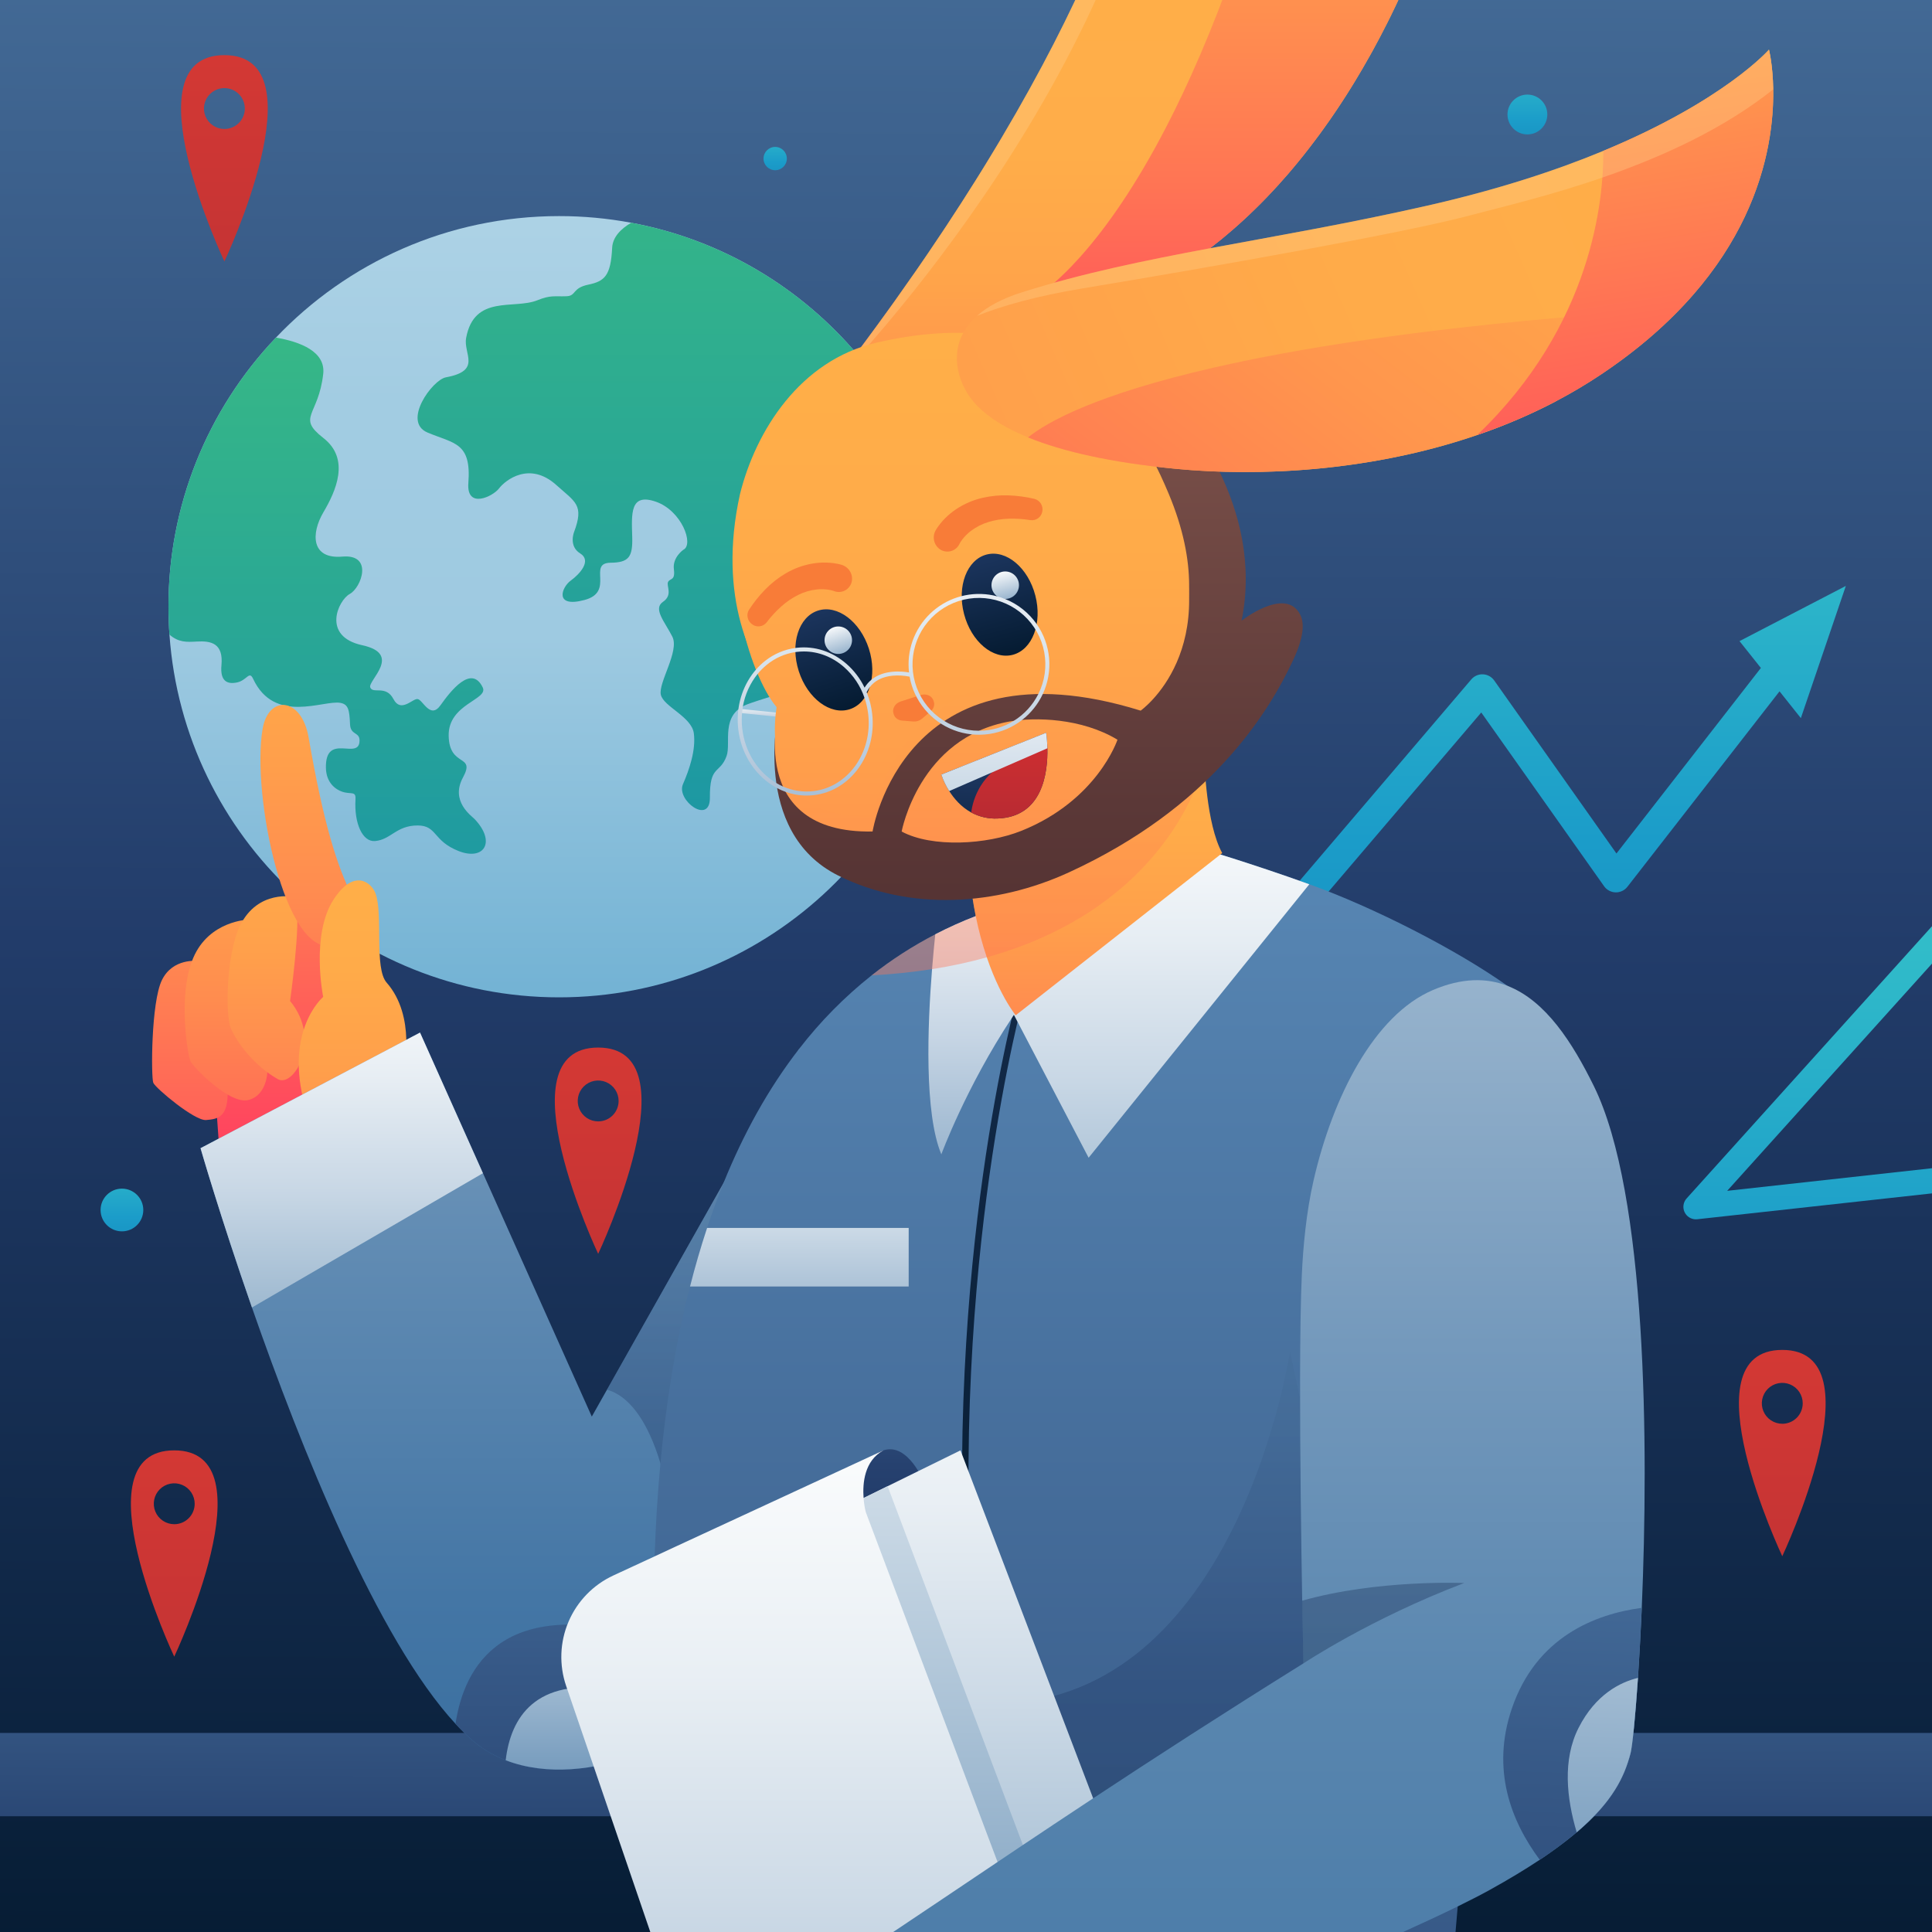
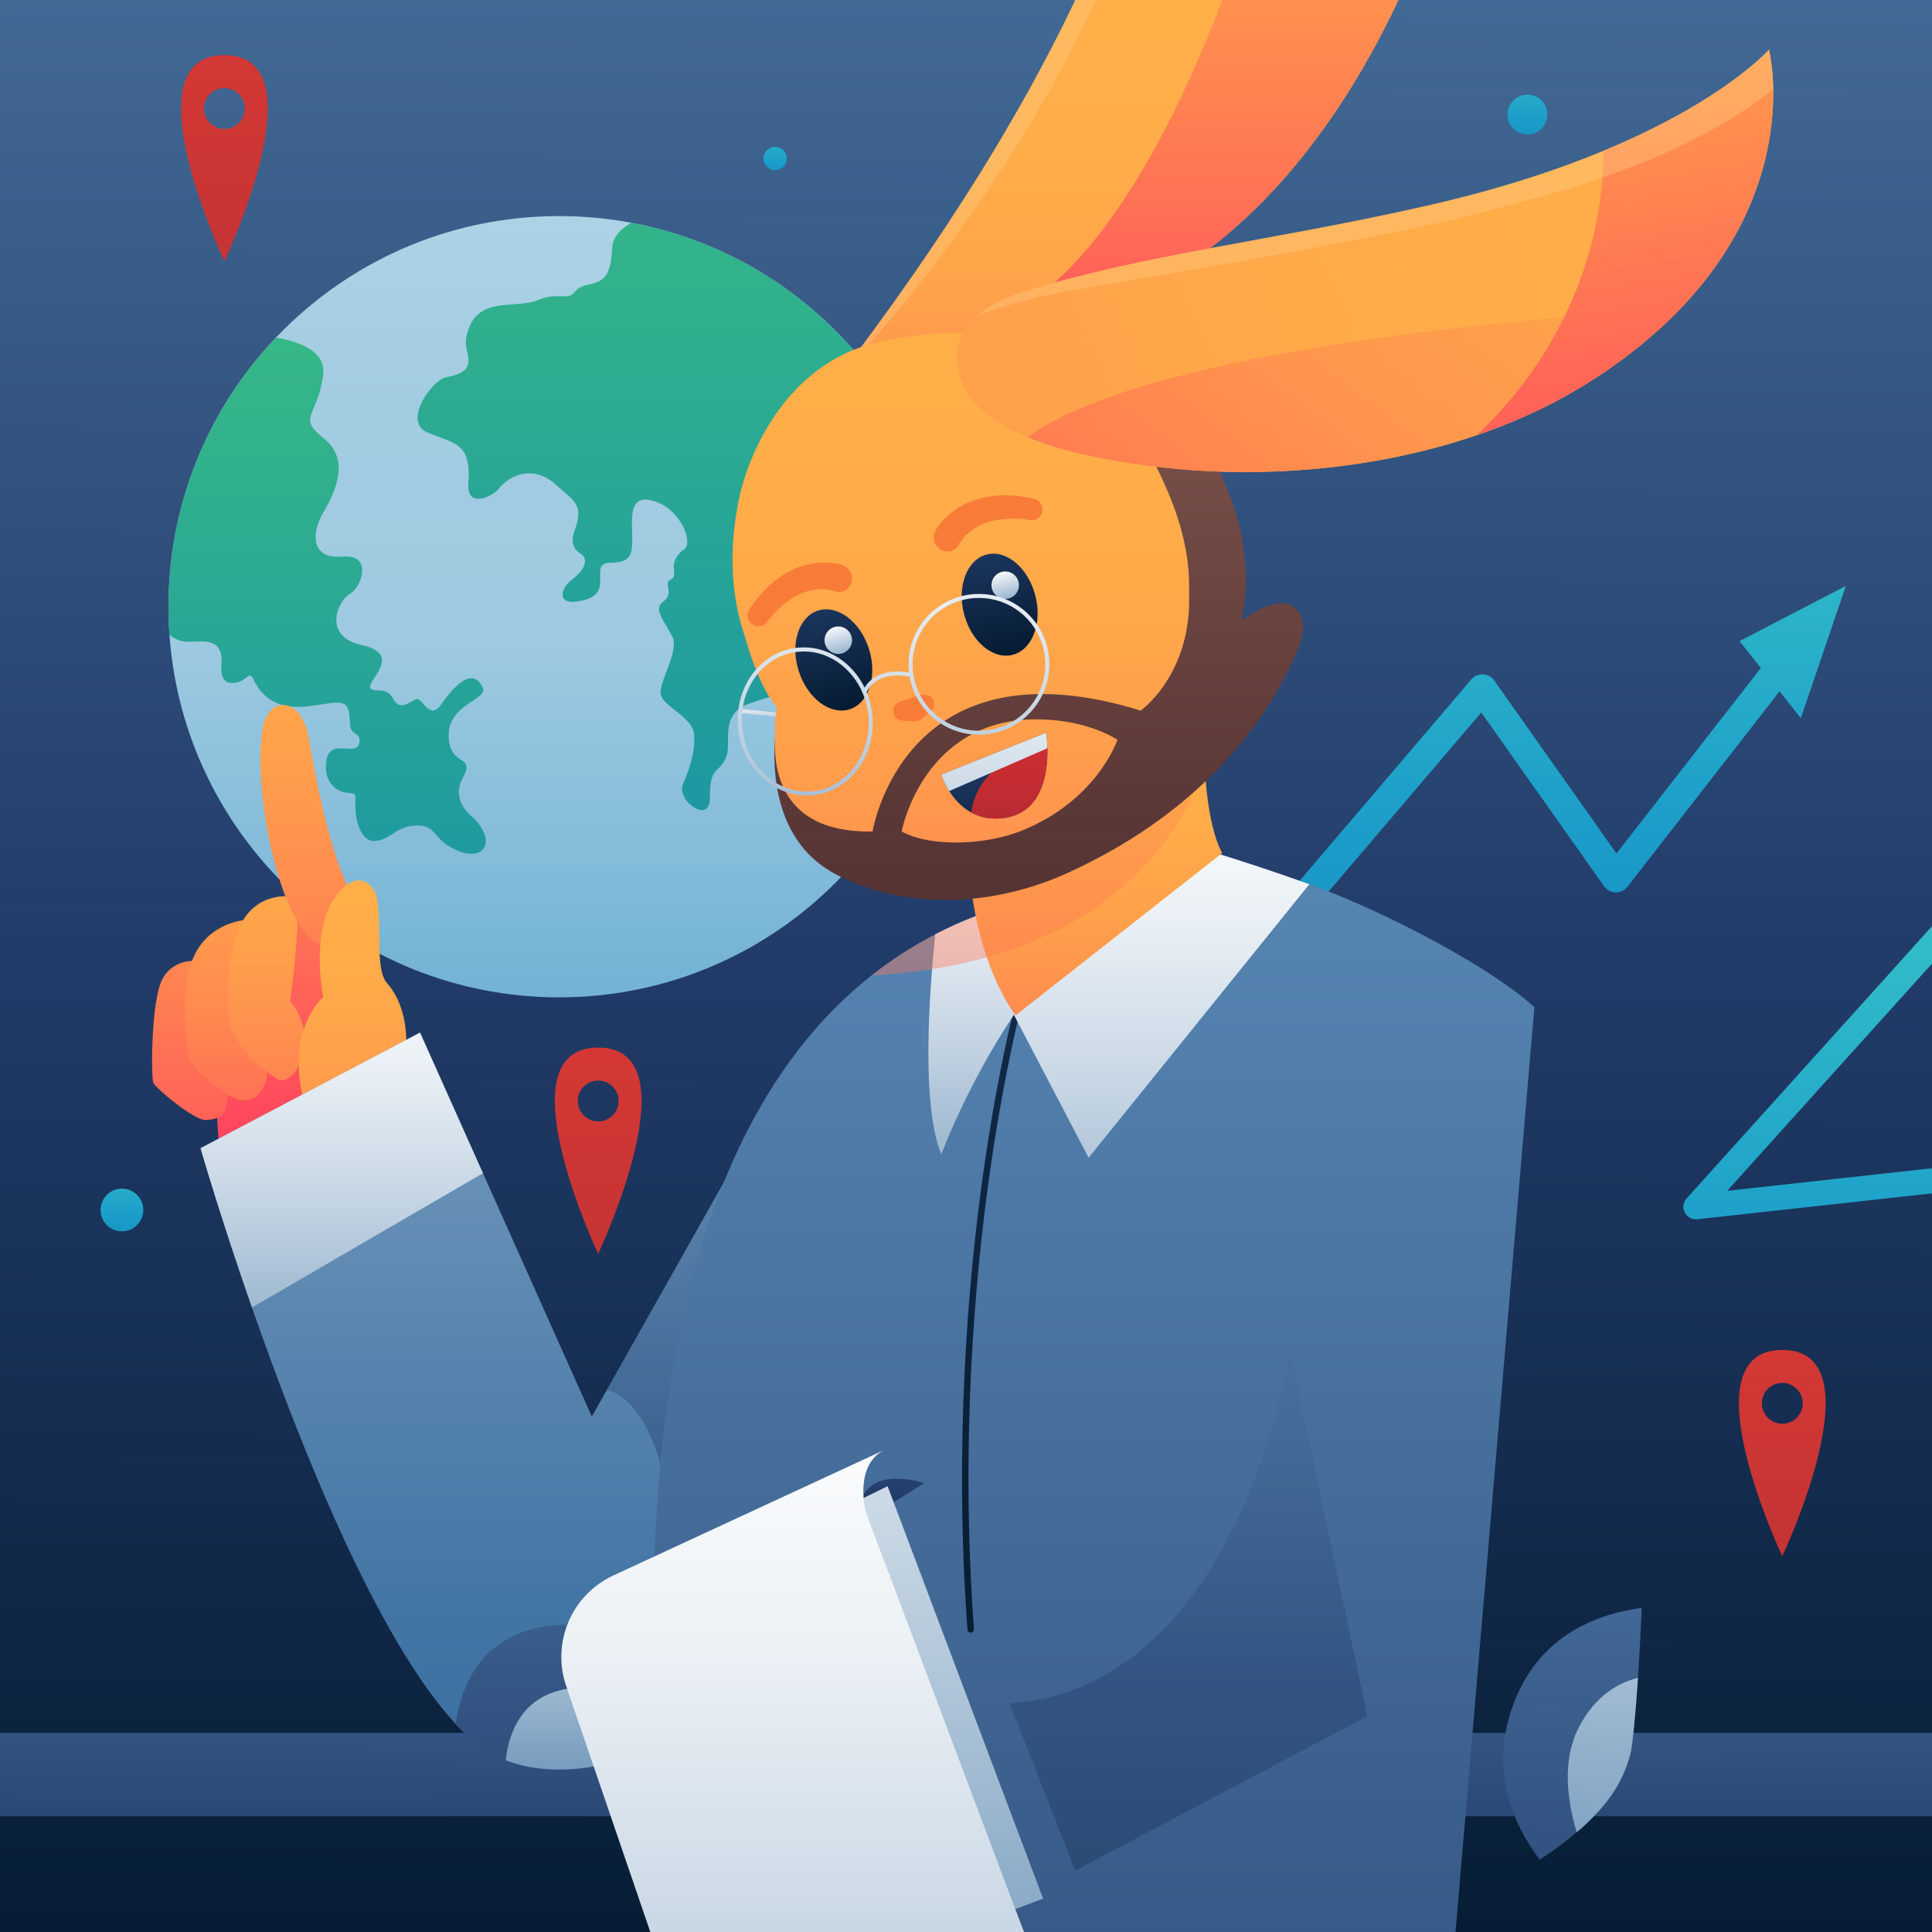
<svg xmlns="http://www.w3.org/2000/svg" width="3194" height="3194" viewBox="0 0 3194 3194" fill="none">
  <rect x="0" y="0" width="3194" height="3194" fill="#333333" stroke="none" />
  <g clip-path="url(#clip0_3843_9)">
    <path d="M3194 0H0V3194H3194V0Z" fill="url(#paint0_linear_3843_9)" />
    <path d="M2525.11 222.223C2543.3 222.223 2558.04 207.483 2558.04 189.301C2558.04 171.119 2543.3 156.379 2525.11 156.379C2506.93 156.379 2492.19 171.119 2492.19 189.301C2492.19 207.483 2506.93 222.223 2525.11 222.223Z" fill="url(#paint1_linear_3843_9)" />
    <path d="M1281.53 281.438C1292.18 281.438 1300.81 272.808 1300.81 262.162C1300.81 251.517 1292.18 242.887 1281.53 242.887C1270.89 242.887 1262.26 251.517 1262.26 262.162C1262.26 272.808 1270.89 281.438 1281.53 281.438Z" fill="url(#paint2_linear_3843_9)" />
    <path d="M201.587 2035.69C221.088 2035.69 236.897 2019.88 236.897 2000.38C236.897 1980.88 221.088 1965.07 201.587 1965.07C182.086 1965.07 166.277 1980.88 166.277 2000.38C166.277 2019.88 182.086 2035.69 201.587 2035.69Z" fill="url(#paint3_linear_3843_9)" />
    <path d="M988.902 1731.83C827.68 1731.83 988.902 2072.87 988.902 2072.87C988.902 2072.87 1150.14 1731.83 988.902 1731.83ZM988.902 1853.9C982.217 1853.9 975.681 1851.92 970.123 1848.2C964.564 1844.49 960.231 1839.21 957.673 1833.03C955.114 1826.86 954.445 1820.06 955.749 1813.5C957.054 1806.95 960.273 1800.92 965 1796.2C969.728 1791.47 975.751 1788.25 982.308 1786.94C988.865 1785.64 995.661 1786.31 1001.84 1788.87C1008.01 1791.43 1013.29 1795.76 1017.01 1801.32C1020.72 1806.88 1022.7 1813.41 1022.7 1820.1C1022.7 1824.54 1021.83 1828.93 1020.13 1833.03C1018.43 1837.13 1015.94 1840.86 1012.8 1844C1009.67 1847.14 1005.94 1849.63 1001.84 1851.33C997.737 1853.03 993.341 1853.9 988.902 1853.9V1853.9Z" fill="url(#paint4_linear_3843_9)" />
    <path d="M370.973 91.148C209.751 91.148 370.973 432.186 370.973 432.186C370.973 432.186 532.248 91.148 370.973 91.148ZM370.973 213.218C364.287 213.218 357.752 211.236 352.193 207.522C346.634 203.807 342.302 198.528 339.743 192.352C337.185 186.175 336.515 179.379 337.82 172.821C339.124 166.264 342.343 160.241 347.071 155.514C351.798 150.787 357.821 147.567 364.378 146.263C370.935 144.959 377.732 145.628 383.908 148.187C390.085 150.745 395.364 155.078 399.078 160.636C402.793 166.195 404.775 172.731 404.775 179.416C404.775 188.381 401.214 196.979 394.875 203.318C388.535 209.657 379.938 213.218 370.973 213.218Z" fill="url(#paint5_linear_3843_9)" />
-     <path d="M288.055 2397.75C126.833 2397.75 288.055 2738.79 288.055 2738.79C288.055 2738.79 449.29 2397.75 288.055 2397.75ZM288.055 2519.82C281.369 2519.82 274.834 2517.84 269.275 2514.13C263.716 2510.41 259.384 2505.13 256.825 2498.96C254.267 2492.78 253.597 2485.98 254.902 2479.43C256.206 2472.87 259.425 2466.85 264.153 2462.12C268.88 2457.39 274.903 2454.17 281.46 2452.87C288.017 2451.56 294.814 2452.23 300.99 2454.79C307.167 2457.35 312.446 2461.68 316.16 2467.24C319.875 2472.8 321.857 2479.33 321.857 2486.02C321.859 2490.46 320.986 2494.86 319.288 2498.96C317.59 2503.06 315.1 2506.79 311.961 2509.93C308.822 2513.07 305.095 2515.56 300.993 2517.26C296.891 2518.96 292.495 2519.84 288.055 2519.84V2519.82Z" fill="url(#paint6_linear_3843_9)" />
    <path d="M2946.47 2231.7C2785.25 2231.7 2946.47 2572.74 2946.47 2572.74C2946.47 2572.74 3107.71 2231.7 2946.47 2231.7ZM2946.47 2353.77C2939.79 2353.77 2933.25 2351.79 2927.69 2348.07C2922.13 2344.36 2917.8 2339.08 2915.24 2332.9C2912.68 2326.73 2912.01 2319.93 2913.32 2313.37C2914.62 2306.82 2917.84 2300.79 2922.57 2296.07C2927.3 2291.34 2933.32 2288.12 2939.88 2286.82C2946.43 2285.51 2953.23 2286.18 2959.41 2288.74C2965.58 2291.3 2970.86 2295.63 2974.58 2301.19C2978.29 2306.75 2980.27 2313.28 2980.27 2319.97C2980.28 2324.41 2979.41 2328.81 2977.71 2332.92C2976.02 2337.02 2973.53 2340.75 2970.39 2343.9C2967.25 2347.04 2963.52 2349.53 2959.42 2351.23C2955.31 2352.94 2950.91 2353.81 2946.47 2353.81V2353.77Z" fill="url(#paint7_linear_3843_9)" />
    <path d="M3051.56 968.648L2875.78 1059.9L2911.11 1104.26L2672.33 1410.99L2470.22 1124.92C2468.11 1121.93 2465.34 1119.47 2462.13 1117.71C2458.92 1115.95 2455.36 1114.96 2451.7 1114.79C2448.05 1114.62 2444.4 1115.29 2441.04 1116.75C2437.69 1118.21 2434.71 1120.42 2432.34 1123.2L2083.8 1532.06C2081.68 1534.44 2080.05 1537.23 2079.02 1540.26C2077.99 1543.28 2077.57 1546.48 2077.79 1549.67C2078.01 1552.86 2078.86 1555.97 2080.3 1558.82C2081.74 1561.67 2083.73 1564.21 2086.17 1566.28C2088.6 1568.36 2091.42 1569.92 2094.46 1570.89C2097.51 1571.86 2100.72 1572.21 2103.9 1571.93C2107.08 1571.64 2110.18 1570.72 2113 1569.22C2115.82 1567.72 2118.32 1565.68 2120.34 1563.2L2448.84 1177.88L2651.91 1465.13C2654.07 1468.19 2656.92 1470.7 2660.23 1472.46C2663.54 1474.22 2667.21 1475.18 2670.96 1475.27C2674.71 1475.36 2678.42 1474.56 2681.81 1472.96C2685.19 1471.35 2688.16 1468.97 2690.46 1466.01L2941.94 1142.9L2977.19 1187.22L3051.56 968.648Z" fill="url(#paint8_linear_3843_9)" />
    <path d="M3194 1531.22L2788.32 1981.28C2785.64 1984.25 2783.88 1987.93 2783.25 1991.88C2782.62 1995.82 2783.15 1999.87 2784.78 2003.52C2786.4 2007.17 2789.05 2010.28 2792.4 2012.46C2795.75 2014.64 2799.66 2015.8 2803.66 2015.8C2804.42 2015.8 2805.18 2015.76 2805.94 2015.67L3194 1972.91V1931.32L2855.4 1968.67L3194 1593.03V1531.22Z" fill="url(#paint9_linear_3843_9)" />
    <path d="M3194 2864.91H0V3002.63H3194V2864.91Z" fill="url(#paint10_linear_3843_9)" />
    <path d="M1570.07 1003.04C1570.07 1023.39 1569.13 1043.5 1567.27 1063.39C1536.85 1391.75 1260.59 1648.83 924.298 1648.83C583.165 1648.83 303.794 1384.32 280.143 1049.21C279.05 1033.96 278.503 1018.57 278.503 1003.04C278.265 837.381 341.917 678.012 456.212 558.099C573.854 434.375 740.052 357.246 924.258 357.246C964.296 357.223 1004.25 360.912 1043.61 368.265C1343.29 424.197 1570.07 687.159 1570.07 1003.04Z" fill="url(#paint11_linear_3843_9)" />
    <path d="M1570.07 1003.04C1570.07 1023.39 1569.13 1043.5 1567.27 1063.39C1451.35 1097.6 1266.39 1152.62 1235.6 1164.33C1190.25 1181.6 1209.09 1228.29 1201.15 1249.95C1190.01 1280.3 1173.14 1263.99 1173.6 1318.57C1174.03 1364.66 1117.58 1323.07 1129.03 1296.54C1139.87 1271.58 1150.56 1239.95 1147.06 1212.4C1143.55 1184.86 1096.99 1168.33 1092.51 1148.53C1088.03 1128.74 1123.57 1076.63 1111.55 1052.6C1099.53 1028.56 1079 1006.52 1096.02 994.969C1113.04 983.417 1101.02 968.463 1104.53 961.953C1108.04 955.444 1116.54 960.459 1114.05 940.917C1111.57 921.375 1129.7 908.902 1129.7 908.902C1147.72 900.258 1126.94 843.912 1083.88 829.279C1041.34 814.819 1044.06 848.808 1045.2 887.866C1046.14 920.841 1039.55 929.992 1009.51 930.312C970.547 930.712 1017.02 978.334 966.319 991.901C915.615 1005.47 928.381 970.864 943.401 959.979C958.421 949.094 978.711 926.924 959.182 914.905C939.653 902.886 949.044 879.609 949.044 879.609C965.945 834.534 951.325 830.252 919.697 801.853C875.676 762.167 835.657 793.502 824.986 807.495C814.968 820.755 770.907 842.298 774.295 798.478C779.485 731.166 750.884 733.621 706.811 715.092C664.337 697.231 714.814 627.959 737.118 623.823C797.146 612.712 765.665 585.139 770.627 558.567C784.087 486.533 849.517 511.878 888.095 496.498C910.639 487.494 915.735 490.508 936.558 489.748C952.966 489.148 945.562 476.222 972.575 470.592C999.587 464.963 1009.75 455.919 1012.01 409.738C1012.89 391.582 1026.88 378.016 1043.53 368.238C1343.29 424.198 1570.07 687.159 1570.07 1003.04Z" fill="url(#paint12_linear_3843_9)" />
    <path d="M758.209 1406.96C715.228 1390.07 722.912 1364.67 690.403 1364.67C655.054 1364.67 646.289 1388.18 619.997 1390.43C599.574 1392.18 585.314 1361.84 587.702 1321.32C588.556 1307.15 580.485 1313.73 565.919 1308.93C554.993 1305.32 539.239 1294.25 538.799 1269.36C537.745 1209.43 594.399 1258.69 594.399 1224.01C594.399 1209.85 579.445 1215.68 578.685 1197.33C577.684 1173.32 575.803 1164.53 562.904 1162.02C535.238 1156.68 454.013 1198.15 418.436 1122.2C411.927 1108.31 408.418 1124.71 391.89 1128.22C375.363 1131.72 363.664 1125.91 366.105 1099.67C369.48 1063.24 348.764 1059.25 325.286 1060.61C308.652 1061.57 295.272 1062.29 280.132 1049.15C279.038 1033.91 278.491 1018.52 278.491 1002.98C278.27 837.343 341.927 677.995 456.214 558.098C496.593 565.101 538.519 581.242 534.344 618.219C526.447 688.078 489.843 689.212 534.624 724.135C579.405 759.057 555.194 812.029 534.624 846.951C514.054 881.874 514.054 924.694 565.892 920.185C617.729 915.677 597.44 971.516 578.284 981.907C559.129 992.299 531.396 1052.02 598.787 1066.67C666.179 1081.31 607.578 1125.27 612.127 1136.53C616.676 1147.78 638.046 1132.02 650.438 1155.68C662.831 1179.35 681.946 1154.56 690.457 1155.68C698.967 1156.8 711.32 1189.75 728.221 1165.95C745.122 1142.15 779.472 1097.92 798.081 1136.53C807.845 1156.82 740.614 1163.56 741.747 1216.56C742.881 1269.56 786.809 1245.91 765.399 1285.3C743.989 1324.69 779.592 1348.81 784.554 1354.04C820.558 1391.92 800.282 1423.47 758.209 1406.96Z" fill="url(#paint13_linear_3843_9)" />
    <path d="M356.339 1812.59L364.223 1924.13L643.66 1791.18L549.016 1464.41L322.523 1601.89L356.339 1812.59Z" fill="url(#paint14_linear_3843_9)" />
    <path d="M326.287 1588.74C326.287 1588.74 285.721 1583.48 267.699 1620.28C249.677 1657.09 249.664 1781.04 253.426 1790.06C257.188 1799.07 321.778 1853.15 340.56 1851.64C359.342 1850.14 378.137 1847.9 376.243 1801.31C374.349 1754.73 326.287 1588.74 326.287 1588.74Z" fill="url(#paint15_linear_3843_9)" />
    <path d="M410.419 1520.38C410.419 1520.38 345.815 1521.88 319.523 1583.48C293.23 1645.08 310.518 1745.73 315.014 1754.75C319.509 1763.76 378.87 1826.11 410.419 1818.6C441.967 1811.09 445.608 1768.27 440.032 1751.75C434.456 1735.22 410.419 1520.38 410.419 1520.38Z" fill="url(#paint16_linear_3843_9)" />
    <path d="M486.294 1482.82C486.294 1482.82 426.6 1469.86 396.919 1530.15C373.975 1576.72 372.054 1678.87 381.899 1700.67C393.611 1726.57 421.224 1762.3 459.268 1784.04C485.561 1799.06 532.889 1719.44 479.558 1654.85C479.558 1654.85 497.58 1527.39 489.576 1493.84C487.108 1483.66 486.294 1482.82 486.294 1482.82Z" fill="url(#paint17_linear_3843_9)" />
    <path d="M582.858 1482.82C556.899 1431.74 534.542 1359.66 510.251 1219.38C498.552 1151.8 443.66 1148.36 434.082 1205.27C415.673 1314.56 471.179 1582.11 550.056 1562.95C628.933 1543.8 582.858 1482.82 582.858 1482.82Z" fill="url(#paint18_linear_3843_9)" />
    <path d="M667.326 1768.27C667.326 1768.27 688.349 1680.38 639.152 1624.42C618.343 1600.76 633.59 1511.25 620.744 1476.82C614.247 1459.4 585.607 1434.8 551.645 1486.82C513.387 1545.42 534.303 1648.08 534.303 1648.08C534.303 1648.08 464.444 1707.12 508.385 1841.88L667.326 1768.27Z" fill="url(#paint19_linear_3843_9)" />
    <path d="M1321.5 1733.58L1295.27 2544.98C1295.27 2544.98 1227.68 2660.07 1181.08 2799.24C1177.77 2808.48 1172.92 2817.08 1166.73 2824.7C1105.66 2902.93 895.618 2977.9 779.964 2876.25C770.527 2867.9 761.528 2859.07 753.005 2849.79C623.704 2709.98 496.738 2391.6 416.514 2161.56C364.036 2010.96 331.541 1898.21 331.541 1898.21L694.377 1707.11L798.426 1939.61L978.377 2341.9L1003.46 2297.45L1261.71 1839.52L1321.5 1733.58Z" fill="url(#paint20_linear_3843_9)" />
    <path d="M1166.77 2824.7C1144.53 2853.2 1102.5 2881.33 1052.49 2900.52C985.26 2926.4 903.582 2936.35 836.017 2910.04C815.502 2902.15 796.537 2890.72 779.99 2876.25C770.553 2867.9 761.555 2859.07 753.031 2849.79C767.505 2754.14 831.561 2636.91 1072.94 2707.24C1072.95 2707.24 1127.34 2760.63 1166.77 2824.7Z" fill="url(#paint21_linear_3843_9)" />
    <path d="M1052.49 2900.52C985.261 2926.4 903.583 2936.35 836.018 2910.04C844.221 2839.5 884.854 2773.06 1012.89 2792.87C1012.86 2792.87 1037.98 2842.85 1052.49 2900.52Z" fill="url(#paint22_linear_3843_9)" />
    <path d="M798.359 1939.57L416.554 2161.56C364.036 2010.96 331.541 1898.21 331.541 1898.21L694.377 1707.11L798.359 1939.57Z" fill="url(#paint23_linear_3843_9)" />
    <path style="mix-blend-mode:multiply" opacity="0.4" d="M1261.71 1839.52L1122.54 2609.21C1105.33 2362.08 1041.09 2307.64 1003.39 2297.47L1261.71 1839.52Z" fill="url(#paint24_linear_3843_9)" />
    <path d="M2536.63 1664.98L2409.9 3151.77L2406.3 3194H1121.18C1110.39 3123.3 1096.27 3014.36 1087.83 2884.78C1084.37 2831.42 1081.91 2774.63 1081.03 2715.55C1080.36 2669.18 1080.67 2621.43 1082.27 2572.82C1083.93 2522.25 1087 2470.82 1091.83 2419.19C1100.98 2320.94 1116.47 2221.95 1140.67 2126.81C1148.99 2094.02 1158.4 2061.76 1168.88 2030.02C1177.26 2004.72 1186.38 1979.86 1196.25 1955.45C1228.91 1874.81 1269.99 1799.74 1321.35 1733.71C1356.14 1688.63 1396.27 1647.95 1440.87 1612.56C1473.7 1586.65 1508.93 1563.93 1546.08 1544.73C1567.81 1533.5 1590.13 1523.46 1612.94 1514.65C1618.38 1512.54 1623.88 1510.49 1629.43 1508.5L1637.78 1506L1894.22 1429.33L1950.98 1412.37L1984.18 1402.45L1985.12 1402.73L1985.94 1402.97L1987.02 1403.29L1987.88 1403.54L1988.7 1403.8H1988.84L1989.9 1404.1L1991.08 1404.46L1991.69 1404.65L1993.03 1405.05L1996.77 1406.18L1998.46 1406.69L2000.67 1407.37L2001.84 1407.73C2006.35 1409.07 2011.65 1410.73 2017.65 1412.6C2020.21 1413.41 2022.88 1414.25 2025.65 1415.12L2027.35 1415.66C2028.5 1416.03 2029.66 1416.4 2030.84 1416.76L2033.96 1417.75L2043.46 1420.78L2049.21 1422.63L2056.34 1424.93L2059.75 1426.03C2067.75 1428.7 2076.3 1431.45 2085.23 1434.42L2087.9 1435.3L2096.95 1438.35L2100.21 1439.44C2106.86 1441.68 2113.7 1444.02 2120.74 1446.44L2126.07 1448.27L2128.4 1449.07L2137.25 1452.15L2150.78 1456.91L2157.64 1459.36L2164.57 1461.84C2271.54 1500.28 2407.94 1569.98 2492.34 1629.91C2507.77 1640.73 2522.56 1652.44 2536.63 1664.98V1664.98Z" fill="url(#paint25_linear_3843_9)" />
    <path d="M1604.75 2699.05C1603.4 2699.05 1602.1 2698.55 1601.11 2697.63C1600.12 2696.71 1599.51 2695.45 1599.41 2694.1C1576.87 2385.53 1600.86 2115.61 1624.93 1943.49C1651.03 1756.93 1682.91 1641.77 1683.23 1640.68C1683.42 1640 1683.73 1639.37 1684.17 1638.82C1684.6 1638.27 1685.14 1637.81 1685.75 1637.46C1686.36 1637.12 1687.03 1636.9 1687.73 1636.81C1688.42 1636.73 1689.13 1636.78 1689.8 1636.97C1690.48 1637.16 1691.11 1637.48 1691.66 1637.91C1692.21 1638.34 1692.68 1638.88 1693.02 1639.49C1693.36 1640.1 1693.58 1640.77 1693.67 1641.47C1693.75 1642.17 1693.7 1642.87 1693.51 1643.55C1693.19 1644.68 1661.5 1759.32 1635.47 1945.23C1611.46 2116.78 1587.6 2385.84 1610.13 2693.37C1610.18 2694.07 1610.09 2694.77 1609.87 2695.43C1609.65 2696.1 1609.3 2696.71 1608.84 2697.24C1608.38 2697.78 1607.82 2698.21 1607.2 2698.52C1606.57 2698.84 1605.89 2699.03 1605.19 2699.08L1604.75 2699.05Z" fill="url(#paint26_linear_3843_9)" />
    <path d="M2164.55 1461.88L1799.72 1913.99L1668.99 1663.96L1950.91 1412.37L1984.11 1402.45C1984.11 1402.45 2065.55 1426.3 2164.55 1461.88Z" fill="url(#paint27_linear_3843_9)" />
    <path d="M1696.06 1649.2C1693.93 1652.14 1691.83 1655.08 1689.75 1658.03C1685.51 1664.06 1681.36 1670.08 1677.3 1676.11C1676.93 1676.64 1676.57 1677.19 1676.22 1677.72C1675.02 1679.5 1673.84 1681.29 1672.68 1683.06C1597.12 1797.31 1556.22 1908.36 1556.22 1908.36C1527.79 1840.33 1533.42 1695.53 1540.88 1602.17C1542.71 1579.24 1544.66 1559.48 1546.22 1544.6C1567.94 1533.37 1590.26 1523.33 1613.07 1514.52C1618.52 1512.41 1624.01 1510.36 1629.56 1508.37L1637.91 1505.87L1664.9 1572.41L1691.35 1637.61L1693.26 1642.32L1693.62 1643.2L1696.06 1649.2Z" fill="url(#paint28_linear_3843_9)" />
    <path style="mix-blend-mode:multiply" opacity="0.4" d="M2132.66 2234.21C2132.66 2234.21 2049.96 2790.47 1669.02 2815.92L1777.6 3092.38L2260.5 2837.25L2132.66 2234.21Z" fill="url(#paint29_linear_3843_9)" />
-     <path d="M1502.25 2030.05V2126.84H1140.75C1149.07 2094.05 1158.48 2061.79 1168.96 2030.05H1502.25Z" fill="url(#paint30_linear_3843_9)" />
-     <path d="M1528.17 2451.8C1528.17 2451.8 1501.69 2384.16 1460.56 2397.72C1403.58 2416.52 1417.74 2520.91 1417.74 2520.91L1528.17 2451.8Z" fill="url(#paint31_linear_3843_9)" />
-     <path d="M1827.89 3027.23L1764.84 3070.38L1712.24 3106.39L1670.69 3134.83L1591.78 3188.83L1584.22 3194H1572.78L1559.6 3138.43L1405.35 2487.51L1416.45 2482.06L1427.83 2476.46L1467.39 2457.01L1518.16 2432.03L1587.89 2397.75L1590.66 2405.02L1601.15 2432.49V2432.51L1746.48 2813.7L1807.22 2973.01L1827.89 3027.23Z" fill="url(#paint32_linear_3843_9)" />
+     <path d="M1528.17 2451.8C1403.58 2416.52 1417.74 2520.91 1417.74 2520.91L1528.17 2451.8Z" fill="url(#paint31_linear_3843_9)" />
    <path style="mix-blend-mode:multiply" d="M1724.46 3138.8L1678.69 3156.06L1591.78 3188.82L1578.06 3194H1572.78L1559.6 3138.43L1405.35 2487.51L1416.45 2482.06L1427.83 2476.45L1467.39 2457.01L1477.42 2483.59L1691.06 3050.21L1712.24 3106.39L1724.46 3138.8Z" fill="url(#paint33_linear_3843_9)" />
    <path d="M1692.98 3194H1075.08L981.485 2920.34L937.571 2791.96L935.971 2787.29C924.093 2752.56 925.502 2714.67 939.926 2680.92C954.349 2647.17 980.765 2619.96 1014.07 2604.54L1082.33 2572.94L1117.86 2556.41L1133.38 2549.22L1297.63 2473.19L1450.14 2402.57L1460.43 2397.82C1428.88 2414.81 1425.87 2452.2 1427.69 2476.52C1428.23 2484.16 1429.38 2491.74 1431.14 2499.2L1435.14 2509.98L1649.17 3078.24L1670.51 3134.91L1678.52 3156.14L1692.98 3194Z" fill="url(#paint34_linear_3843_9)" />
-     <path d="M2714.19 2658.06C2714.06 2661.17 2713.92 2664.25 2713.79 2667.3C2713.68 2669.54 2713.59 2671.77 2713.48 2673.97C2713.4 2675.76 2713.32 2677.52 2713.23 2679.31C2713.14 2681.44 2713.03 2683.58 2712.94 2685.7C2712.86 2687.27 2712.78 2688.83 2712.71 2690.38C2712.59 2692.66 2712.48 2694.93 2712.36 2697.18C2712.27 2698.92 2712.19 2700.65 2712.09 2702.37C2712 2704.09 2711.92 2705.81 2711.83 2707.51L2711.59 2712.12C2711.16 2720.13 2710.72 2727.93 2710.25 2735.52C2710.15 2737.27 2710.05 2739.02 2709.95 2740.75L2709.87 2742.08L2709.59 2746.74C2709.43 2749.33 2709.27 2751.88 2709.12 2754.41C2708.99 2756.49 2708.85 2758.56 2708.72 2760.6C2708.72 2760.75 2708.72 2760.89 2708.72 2761.04C2708.64 2762.13 2708.57 2763.23 2708.51 2764.31C2708.29 2767.56 2708.08 2770.77 2707.87 2773.94C2707.79 2775.14 2707.71 2776.34 2707.63 2777.51C2707.51 2779.25 2707.39 2780.96 2707.27 2782.65C2707.15 2784.34 2707.05 2785.64 2706.95 2787.12C2706.85 2788.37 2706.76 2789.63 2706.68 2790.85C2706.51 2793.28 2706.34 2795.67 2706.16 2798.02C2706.08 2799.14 2705.99 2800.24 2705.91 2801.35C2705.79 2803.02 2705.65 2804.67 2705.53 2806.3C2705.53 2806.7 2705.53 2807.1 2705.44 2807.5C2705.3 2809.24 2705.17 2810.94 2705.04 2812.62C2704.89 2814.46 2704.74 2816.27 2704.6 2818.05C2704.5 2819.17 2704.42 2820.27 2704.33 2821.36C2704.24 2822.45 2704.14 2823.55 2704.05 2824.63C2703.88 2826.78 2703.7 2828.9 2703.52 2830.97C2703.41 2832.3 2703.29 2833.63 2703.18 2834.86C2703.08 2836.09 2702.98 2837.13 2702.88 2838.25C2702.88 2838.97 2702.76 2839.68 2702.69 2840.38C2702.69 2840.64 2702.69 2840.89 2702.69 2841.13C2702.54 2842.7 2702.41 2844.24 2702.26 2845.75C2702.26 2846.43 2702.14 2847.08 2702.08 2847.77C2701.88 2849.85 2701.68 2851.88 2701.49 2853.86C2701.36 2855.19 2701.21 2856.6 2701.08 2857.94L2700.88 2859.93L2700.68 2861.86C2700.68 2862.51 2700.54 2863.19 2700.48 2863.79C2700.32 2865.35 2700.16 2866.88 2699.98 2868.33C2699.98 2868.62 2699.98 2868.9 2699.89 2869.18C2699.8 2869.46 2699.8 2870 2699.76 2870.4C2699.68 2871.08 2699.61 2871.73 2699.53 2872.4C2699.08 2876.33 2698.64 2879.91 2698.19 2883.07C2698.1 2883.82 2697.99 2884.54 2697.9 2885.24C2697.53 2887.91 2697.17 2890.34 2696.83 2892.37C2696.73 2892.97 2696.63 2893.53 2696.54 2894.06C2696.45 2894.59 2696.39 2894.9 2696.31 2895.29C2696.23 2895.68 2696.23 2895.68 2696.21 2895.86C2695.97 2897.05 2695.75 2898.04 2695.54 2898.82C2695.33 2899.61 2695.13 2900.36 2694.91 2901.13C2694.7 2901.9 2694.5 2902.67 2694.27 2903.44C2694.27 2903.71 2694.13 2903.97 2694.05 2904.24C2693.82 2905.01 2693.61 2905.79 2693.37 2906.56C2692.45 2909.69 2691.46 2912.84 2690.36 2916.02C2690.04 2916.98 2689.71 2917.94 2689.36 2918.9C2688.92 2920.13 2688.47 2921.37 2688.03 2922.61C2687.59 2923.85 2687.08 2925.1 2686.58 2926.36L2685.82 2928.24C2685.51 2928.97 2685.2 2929.72 2684.88 2930.45C2684.56 2931.19 2684.23 2931.97 2683.89 2932.75C2683.56 2933.52 2683.21 2934.28 2682.85 2935.05L2681.79 2937.36C2681.43 2938.13 2681.05 2938.9 2680.69 2939.67C2680.33 2940.44 2679.92 2941.23 2679.52 2942.02C2679.12 2942.8 2678.73 2943.58 2678.32 2944.36C2677.91 2945.15 2677.51 2945.94 2677.08 2946.73L2676.74 2947.35L2676.4 2947.99L2674.82 2950.82L2673.25 2953.37C2673.25 2953.48 2673.13 2953.57 2673.06 2953.68C2672.57 2954.53 2672.06 2955.37 2671.54 2956.22C2671.02 2957.08 2670.42 2958.08 2669.83 2959C2668.93 2960.45 2667.98 2961.92 2667.02 2963.4C2663.89 2968.14 2660.46 2972.95 2656.67 2977.85C2656.03 2978.67 2655.33 2979.51 2654.71 2980.34C2654.08 2981.17 2653.15 2982.32 2652.33 2983.3C2651.98 2983.76 2651.6 2984.2 2651.21 2984.64C2650.69 2985.28 2650.16 2985.9 2649.63 2986.54C2645.81 2991.1 2641.67 2995.72 2637.19 3000.4C2636.43 3001.2 2635.66 3002.02 2634.87 3002.82L2633.1 3004.63C2630.87 3006.9 2628.55 3009.19 2626.15 3011.49C2624.63 3012.96 2623.08 3014.43 2621.49 3015.9L2619.89 3017.4C2617.77 3019.33 2615.6 3021.31 2613.36 3023.28L2610.77 3025.55L2608.1 3027.82C2607.59 3028.27 2607.09 3028.7 2606.57 3029.15C2600.64 3034.18 2594.3 3039.31 2587.54 3044.54C2586.88 3045.06 2586.21 3045.6 2585.5 3046.12C2577.5 3052.3 2568.83 3058.62 2559.49 3065.09L2556.82 3066.97C2554.99 3068.22 2553.15 3069.49 2551.27 3070.76L2548.44 3072.66L2545.58 3074.58C2522.17 3090.17 2495.01 3106.6 2463.45 3124.1C2448.32 3132.48 2430.1 3141.8 2409.9 3151.73C2382.75 3165.07 2351.9 3179.38 2319.66 3193.96H1476.69C1504.48 3175.4 1532.02 3156.93 1559.66 3138.39C1589.36 3118.45 1619.14 3098.37 1649.42 3078.12C1663.2 3068.86 1677.1 3059.52 1691.12 3050.11C1708.29 3038.63 1725.68 3027.03 1743.31 3015.29C1764.22 3001.39 1785.56 2987.26 1807.34 2972.9C1908.63 2906.04 2020.68 2833.55 2154.77 2749.94C2154.77 2749.94 2153.87 2708.68 2152.81 2646.19C2151.15 2549.74 2149.1 2402.75 2149.31 2278.83C2149.43 2210.69 2150.25 2149.54 2152.18 2107.59C2154.27 2062.36 2159.3 2004.88 2171.74 1950.86C2203.19 1814.13 2271.48 1678.16 2369.07 1636.68C2417.09 1616.26 2457.67 1616.34 2492.43 1629.92C2555.69 1654.63 2599.75 1724.03 2635.06 1795.69C2722.78 1974.05 2725.63 2390.29 2714.19 2658.06Z" fill="url(#paint35_linear_3843_9)" />
-     <path style="mix-blend-mode:multiply" opacity="0.4" d="M2420.57 2617.09C2266.21 2675.68 2154.65 2750.05 2154.65 2750.05C2154.65 2750.05 2153.75 2708.79 2152.69 2646.29C2277.88 2610.81 2420.57 2617.09 2420.57 2617.09Z" fill="url(#paint36_linear_3843_9)" />
    <path d="M2714.19 2658.06C2712.35 2701.03 2710.19 2740.16 2707.87 2773.89C2703.25 2842.06 2698.33 2888.09 2695.5 2898.78C2685.35 2937.16 2666.38 2978.34 2606.55 3029.19C2587.11 3045.5 2566.73 3060.67 2545.52 3074.62C2497.73 3010.46 2465.05 2925.16 2499.45 2824.42C2539.75 2706.36 2636.7 2668.52 2714.19 2658.06Z" fill="url(#paint37_linear_3843_9)" />
    <path d="M2707.93 2773.88C2703.32 2842.06 2698.4 2888.08 2695.57 2898.78C2685.42 2937.16 2666.45 2978.34 2606.62 3029.19C2589.94 2973.31 2582.9 2909.13 2609.77 2856.4C2638.01 2800.84 2679.08 2780.9 2707.93 2773.88Z" fill="url(#paint38_linear_3843_9)" />
    <path d="M2020.57 1410.33L2017.62 1412.64L1686.03 1673.11L1679.16 1678.45C1679.16 1678.45 1678.5 1677.66 1677.3 1676.06C1676.69 1675.25 1675.94 1674.22 1675.06 1672.98C1673.45 1670.69 1671.41 1667.64 1669.03 1663.93C1659.52 1648.9 1644.81 1622.03 1631.38 1582.65C1623.82 1560.35 1617.72 1537.58 1613.1 1514.49C1610.98 1504.06 1609.07 1493.1 1607.35 1481.62C1606.74 1477.5 1606.16 1473.31 1605.62 1469.03L1991.29 1259.6C1991.29 1259.6 1993.91 1361.89 2020.57 1410.33Z" fill="url(#paint39_linear_3843_9)" />
    <path style="mix-blend-mode:multiply" opacity="0.4" d="M1991.28 1259.6C1991.28 1259.6 1973.74 1343.29 1894.22 1429.33C1845.02 1482.54 1772.11 1536.65 1664.95 1572.41C1654.12 1576.03 1642.94 1579.45 1631.4 1582.68C1601.64 1590.92 1571.43 1597.43 1540.92 1602.17C1507.83 1607.31 1474.5 1610.73 1441.06 1612.43C1473.89 1586.51 1509.12 1563.8 1546.27 1544.6C1568 1533.37 1590.31 1523.33 1613.13 1514.52C1611.01 1504.08 1609.09 1493.13 1607.38 1481.65L1991.28 1259.6Z" fill="url(#paint40_linear_3843_9)" />
    <path d="M2338 -59C2335.68 -53.48 2333.34 -48.014 2330.99 -42.601C2330.13 -40.632 2329.27 -38.663 2328.4 -36.694C2327.53 -34.724 2326.62 -32.61 2325.74 -30.593C2324.86 -28.575 2323.94 -26.541 2323.07 -24.524C2318.56 -14.452 2314.01 -4.579 2309.42 5.094L2306.66 10.889C2305.74 12.809 2304.82 14.73 2303.89 16.635C2302.1 20.331 2300.3 24.011 2298.55 27.643C2297.57 29.644 2296.58 31.63 2295.59 33.599L2292.79 39.167C2285.35 53.952 2277.82 68.263 2270.22 82.101L2267.34 87.282L2264.49 92.415C2256.25 107.146 2247.96 121.36 2239.63 135.058C2238.59 136.786 2237.53 138.496 2236.48 140.191C2235.43 141.886 2234.39 143.597 2233.34 145.275C2231.25 148.665 2229.15 152.011 2227.04 155.315C2225.71 157.381 2224.38 159.415 2223.12 161.448C2222.31 162.723 2221.5 163.982 2220.67 165.241C2219.84 166.5 2219.12 167.646 2218.34 168.841C2216.84 171.133 2215.35 173.409 2213.85 175.668C2212.34 177.928 2210.93 180.042 2209.62 182.011C2206.39 186.854 2203.18 191.551 2199.94 196.199C2199.3 197.151 2198.61 198.088 2197.98 199.024C2195.07 203.199 2192.16 207.331 2189.22 211.42C2186.82 214.777 2184.42 218.086 2182.02 221.346C2180.69 223.17 2179.36 224.962 2178.02 226.753C2176.69 228.545 2175.36 230.32 2174.02 232.096C2171.36 235.625 2168.69 239.112 2166.03 242.555C2164.83 244.169 2163.63 245.654 2162.43 247.203C2159.91 250.431 2157.38 253.66 2154.84 256.888L2151.12 261.52L2147.83 265.588C2145.22 268.816 2142.61 271.979 2140 275.078C2138.79 276.531 2137.58 277.983 2136.36 279.404C2135.15 280.824 2133.7 282.632 2132.28 284.246C2130.87 285.86 2129.8 287.151 2128.56 288.588C2123.64 294.269 2118.75 299.789 2113.9 305.148L2111.1 308.215C2109.77 309.732 2108.35 311.217 2106.99 312.686C2105.63 314.155 2104.33 315.623 2102.9 317.076L2098.82 321.402C2097.49 322.838 2096.16 324.259 2094.82 325.647C2092.97 327.584 2091.13 329.488 2089.29 331.36L2086.53 334.169C2085.01 335.783 2083.48 337.252 2081.97 338.753C2078.86 341.863 2075.75 344.908 2072.64 347.888L2068.13 352.214C2066.93 353.376 2065.72 354.522 2064.52 355.652C2062.11 357.944 2059.72 360.171 2057.35 362.367L2053.58 365.837L2049.83 369.226L2046.11 372.567C2043.52 374.876 2040.95 377.135 2038.42 379.346L2035.06 382.236C2031.41 385.367 2027.8 388.412 2024.23 391.371L2020.34 394.599L2017.15 397.198C2012.46 400.986 2007.84 404.628 2003.3 408.125L1999.92 410.708C1995.24 414.269 1990.65 417.675 1986.15 420.925L1983.48 422.862L1980.28 425.137C1978.16 426.655 1976.07 428.107 1974 429.544L1973.91 429.624C1970.99 431.626 1968.14 433.563 1965.32 435.435L1961.87 437.727C1955.94 441.612 1950.24 445.222 1944.78 448.557L1941.35 450.623L1937.97 452.641L1934.66 454.578C1931.99 456.111 1929.49 457.58 1927.01 458.952L1925.3 459.904C1919.08 463.337 1913.37 466.36 1908.17 468.975L1905.73 470.202L1904.81 470.654C1903.59 471.267 1902.4 471.848 1901.24 472.397C1899.91 473.043 1898.57 473.672 1897.24 474.253C1893.83 475.867 1890.73 477.239 1887.91 478.434L1886.2 479.16L1885.16 479.596L1883.19 480.419C1879.87 481.791 1877.24 482.792 1875.36 483.486L1874.18 483.921C1872.71 484.438 1871.95 484.68 1871.95 484.68L1739.49 530.035L1666.37 555.069L1359.75 660.064L1357 661C1364.36 651.585 1371.61 642.234 1378.76 632.948V632.867C1396.25 610.162 1413.13 587.808 1429.42 565.803C1437.03 555.537 1444.52 545.358 1451.89 535.265C1454.16 532.182 1456.4 529.083 1458.56 526.016L1462.65 520.399L1469.32 511.199C1470.76 509.198 1472.2 507.212 1473.62 505.211L1480.15 496.091C1491.33 480.424 1502.2 464.962 1512.79 449.703L1517.14 443.425C1521 437.84 1524.82 432.282 1528.59 426.751C1530.61 423.814 1532.62 420.882 1534.6 417.955C1542.89 405.774 1550.99 393.722 1558.89 381.8C1560.81 378.927 1562.71 376.065 1564.58 373.213C1581.58 347.463 1597.73 322.37 1613.02 297.933C1616.29 292.704 1619.53 287.501 1622.73 282.325L1629.09 272.011C1631.2 268.59 1633.28 265.168 1635.35 261.778C1637.41 258.389 1639.46 254.999 1641.5 251.626C1643.54 248.252 1645.5 244.895 1647.57 241.554L1650.57 236.551L1656.49 226.592C1722.27 115.787 1769.95 20.299 1804.56 -59H2338Z" fill="url(#paint41_linear_3843_9)" />
    <path d="M2338 -59C2335.68 -53.48 2333.34 -48.013 2330.99 -42.6C2330.13 -40.631 2329.27 -38.661 2328.4 -36.692C2327.53 -34.723 2326.61 -32.608 2325.73 -30.59C2324.85 -28.573 2323.93 -26.539 2323.07 -24.521C2318.56 -14.448 2314.01 -4.575 2309.42 5.099L2306.66 10.894C2305.74 12.815 2304.82 14.736 2303.88 16.641C2302.1 20.337 2300.3 24.017 2298.55 27.649C2297.56 29.651 2296.58 31.637 2295.59 33.606L2292.79 39.175C2285.34 53.961 2277.82 68.273 2270.22 82.112L2267.34 87.294L2264.49 92.427C2256.25 107.159 2247.96 121.374 2239.62 135.073C2238.58 136.801 2237.53 138.512 2236.47 140.207C2235.42 141.901 2234.38 143.612 2233.33 145.291L2230.29 150.134L2227.04 155.283C2225.7 157.349 2224.37 159.383 2223.12 161.417C2222.3 162.692 2221.49 163.951 2220.66 165.21C2219.84 166.469 2219.12 167.615 2218.33 168.81C2215.44 173.265 2212.52 177.656 2209.61 181.982C2207.99 184.392 2206.38 186.776 2204.77 189.133C2203.17 191.505 2201.54 193.846 2199.93 196.17C2199.29 197.123 2198.6 198.059 2197.97 198.995C2187.31 214.265 2176.68 228.793 2166.08 242.578C2164.88 244.192 2163.68 245.677 2162.48 247.227C2159.97 250.455 2157.44 253.684 2154.9 256.912L2151.18 261.545C2148.99 264.267 2146.79 266.958 2144.59 269.616C2143.23 271.284 2141.86 272.93 2140.5 274.555L2140.06 275.088C2138.84 276.541 2137.63 277.993 2136.42 279.414C2135.2 280.834 2133.75 282.642 2132.34 284.256C2130.92 285.871 2129.86 287.162 2128.62 288.599C2123.85 294.098 2119.12 299.451 2114.41 304.66L2111.15 308.227C2105.68 314.243 2100.23 320.054 2094.82 325.66C2092.97 327.597 2091.13 329.502 2089.29 331.374L2086.53 334.183C2080.36 340.446 2074.25 346.462 2068.2 352.23C2067 353.392 2065.78 354.538 2064.58 355.668C2062.18 357.949 2059.79 360.188 2057.41 362.383C2053.62 365.88 2049.88 369.281 2046.17 372.585C2043.77 374.715 2041.4 376.814 2039.02 378.88C2034.04 383.184 2029.15 387.354 2024.36 391.39L2020.51 394.618L2017.29 397.217C2006.68 405.826 1996.46 413.644 1986.63 420.671C1985.6 421.43 1984.58 422.172 1983.56 422.883C1980.31 425.223 1977.11 427.467 1973.98 429.646C1971.06 431.648 1968.2 433.585 1965.39 435.457L1961.94 437.749C1956.01 441.634 1950.31 445.245 1944.85 448.58L1941.42 450.647L1938.03 452.664L1934.73 454.601C1932.06 456.135 1929.55 457.604 1927.07 458.976L1925.37 459.928C1923.44 461.004 1921.55 462.037 1919.7 463.027L1917.43 464.238C1914.22 465.949 1911.16 467.547 1908.24 469L1905.8 470.227L1904.88 470.679C1903.65 471.292 1902.46 471.873 1901.3 472.422C1899.97 473.068 1898.64 473.697 1897.3 474.278C1882.64 481.139 1873.74 484.157 1872.29 484.641H1872.13L1739.66 530C1701.99 520.153 1688 506.013 1688 506.013C1688 506.013 1720.72 492.987 1771.78 439.832C1776.34 435.086 1781.04 430.012 1785.89 424.61L1789.98 419.977C1828.99 375.522 1876.38 309.341 1927.07 211.747C1964.4 139.868 2003.53 50.942 2042.41 -58.887L2338 -59Z" fill="url(#paint42_linear_3843_9)" />
    <path opacity="0.4" d="M1837 -59C1731.91 195.748 1569.91 411.71 1469.35 531.688L1469.24 531.801C1466.34 535.273 1463.51 538.648 1460.72 541.942C1431.54 576.386 1408.23 601.98 1394.1 617.143C1385.06 626.832 1379.76 632.225 1379 633C1396.48 610.285 1413.36 587.921 1429.63 565.906C1437.24 555.636 1444.73 545.452 1452.1 535.354C1454.36 532.27 1456.6 529.169 1458.76 526.101L1462.85 520.482L1469.51 511.278C1470.95 509.275 1472.39 507.289 1473.81 505.287L1480.34 496.163C1491.51 480.489 1502.38 465.019 1512.96 449.754L1517.3 443.473C1521.17 437.886 1524.98 432.325 1528.75 426.792C1530.77 423.853 1532.78 420.92 1534.76 417.991C1543.05 405.805 1551.14 393.748 1559.03 381.82C1560.95 378.946 1562.85 376.082 1564.72 373.23C1581.72 347.468 1597.85 322.364 1613.13 297.916C1616.41 292.684 1619.65 287.479 1622.84 282.301L1629.2 271.982C1631.3 268.559 1633.38 265.136 1635.45 261.745C1637.51 258.354 1639.56 254.963 1641.6 251.588C1643.64 248.213 1645.6 244.854 1647.67 241.512L1650.66 236.506L1656.58 226.542C1722.11 115.865 1769.77 20.334 1804.36 -59H1837Z" fill="#FFCA83" />
    <path d="M2138.03 1090.88C2096.59 1179.99 1999.84 1335.35 1767.04 1442.26C1647.26 1497.27 1504.68 1506.71 1385.86 1447.51C1239.71 1374.7 1287.79 1173.34 1287.79 1173.34L1226.25 951.748C1226.25 951.748 1224.2 821.774 1370 662.5C1513.59 505.574 1501.16 700.939 1649 703.501C1751.85 705.288 1904.22 565.996 1894.47 603.28C1893.14 608.496 1892.2 611.457 1892.2 611.457C1892.2 611.457 1966.12 676.941 2015.69 778.881C2049.13 847.66 2071.5 933.033 2052.59 1026.1C2052.59 1026.1 2124.78 969.356 2149.23 1015.59C2156.9 1030.26 2155.47 1053.38 2138.03 1090.88Z" fill="url(#paint43_linear_3843_9)" />
    <path d="M1285.65 1184.93H1285.32L1224.05 1178.73C1223.61 1178.69 1223.19 1178.56 1222.8 1178.35C1222.41 1178.14 1222.07 1177.86 1221.79 1177.51C1221.23 1176.83 1220.97 1175.94 1221.06 1175.06C1221.15 1174.17 1221.59 1173.36 1222.27 1172.8C1222.96 1172.24 1223.85 1171.97 1224.73 1172.06L1285.93 1178.29C1286.82 1178.34 1287.65 1178.73 1288.24 1179.39C1288.84 1180.04 1289.15 1180.91 1289.1 1181.79C1289.06 1182.68 1288.66 1183.51 1288.01 1184.1C1287.35 1184.7 1286.49 1185.01 1285.6 1184.96L1285.65 1184.93Z" fill="url(#paint44_linear_3843_9)" />
    <path d="M1442.54 1374.65C1442.54 1374.65 1493.62 1053.17 1885.74 1174.84C1885.74 1174.84 2029.23 1073.31 1932.3 841.35C1861.7 672.311 1654.37 631.746 1503.61 653.636C1430.86 664.174 1293.8 691.52 1232.96 838.002C1187.21 948.146 1242.73 1126.83 1287.79 1173.41C1287.79 1173.34 1231.46 1378.41 1442.54 1374.65Z" fill="url(#paint45_linear_3843_9)" />
    <path d="M1442.57 1350.37C1442.57 1350.37 1493.64 1028.67 1885.72 1150.42C1885.72 1150.42 2029.2 1048.82 1932.28 816.705C1861.68 647.552 1737 500.001 1449 566.499C1322.5 595.707 1249.39 712.419 1223.39 816.705C1185.39 987.919 1242.77 1102.38 1287.83 1148.99C1287.83 1148.92 1231.5 1354.13 1442.57 1350.37Z" fill="url(#paint46_linear_3843_9)" />
    <path d="M1674.26 1082.54C1706.79 1074.06 1723.49 1030.08 1711.56 984.3C1699.62 938.525 1663.58 908.29 1631.05 916.77C1598.52 925.249 1581.82 969.231 1593.76 1015.01C1605.69 1060.78 1641.73 1091.02 1674.26 1082.54Z" fill="url(#paint47_linear_3843_9)" />
    <path d="M1661.84 990.165C1674.39 990.165 1684.56 979.994 1684.56 967.448C1684.56 954.901 1674.39 944.73 1661.84 944.73C1649.3 944.73 1639.13 954.901 1639.13 967.448C1639.13 979.994 1649.3 990.165 1661.84 990.165Z" fill="url(#paint48_linear_3843_9)" />
    <path d="M1546.14 878.087C1546.52 877.3 1546.66 877.1 1546.86 876.753L1547.39 875.833C1547.72 875.246 1548.06 874.712 1548.38 874.219C1549.03 873.165 1549.71 872.258 1550.3 871.297C1551.63 869.47 1552.87 867.722 1554.21 866.055C1556.81 862.784 1559.6 859.666 1562.56 856.717C1568.27 850.995 1574.55 845.869 1581.3 841.417C1594.29 832.853 1608.69 826.665 1623.84 823.142C1638.23 819.783 1653 818.387 1667.77 818.993C1681.96 819.523 1696.08 821.421 1709.91 824.662C1714.45 825.796 1718.38 828.663 1720.84 832.652C1723.3 836.64 1724.1 841.433 1723.07 846.006C1722.23 850.365 1719.75 854.236 1716.15 856.822C1712.54 859.408 1708.07 860.511 1703.68 859.905H1703.53C1691.68 857.967 1679.67 857.18 1667.67 857.558C1656.22 857.861 1644.86 859.714 1633.9 863.067C1623.51 866.219 1613.76 871.187 1605.11 877.74C1600.97 880.902 1597.15 884.477 1593.73 888.412C1592.08 890.296 1590.53 892.278 1589.12 894.348C1588.42 895.348 1587.78 896.336 1587.22 897.309C1586.97 897.763 1586.66 898.256 1586.48 898.643C1586.29 899.03 1586.26 899.057 1586.2 899.204C1586.16 899.262 1586.13 899.324 1586.12 899.39C1586.12 899.39 1586.04 899.564 1586.25 899.15C1584.99 901.852 1583.19 904.271 1580.97 906.261C1578.75 908.251 1576.15 909.771 1573.32 910.73C1570.5 911.688 1567.51 912.065 1564.54 911.838C1561.56 911.611 1558.67 910.784 1556.02 909.408C1550.66 906.467 1546.63 901.568 1544.79 895.732C1542.95 889.897 1543.43 883.576 1546.14 878.087V878.087Z" fill="#F87C38" />
    <path d="M1404.69 1172.55C1436.69 1162.27 1450.91 1117.43 1436.44 1072.39C1421.97 1027.35 1384.3 999.175 1352.29 1009.46C1320.28 1019.74 1306.07 1064.58 1320.54 1109.62C1335 1154.66 1372.68 1182.84 1404.69 1172.55Z" fill="url(#paint49_linear_3843_9)" />
    <path d="M1385.86 1081.1C1398.41 1081.1 1408.58 1070.93 1408.58 1058.38C1408.58 1045.84 1398.41 1035.67 1385.86 1035.67C1373.32 1035.67 1363.14 1045.84 1363.14 1058.38C1363.14 1070.93 1373.32 1081.1 1385.86 1081.1Z" fill="url(#paint50_linear_3843_9)" />
    <path d="M1392.93 934.299C1392.1 933.992 1391.88 933.939 1391.48 933.805L1390.46 933.512C1389.81 933.312 1389.21 933.152 1388.64 933.018C1387.45 932.698 1386.37 932.471 1385.23 932.218C1383.06 931.778 1380.91 931.391 1378.8 931.097C1374.68 930.515 1370.52 930.172 1366.36 930.07C1358.32 929.844 1350.27 930.438 1342.35 931.844C1327.13 934.547 1312.51 939.94 1299.18 947.772C1286.54 955.203 1274.96 964.317 1264.76 974.864C1254.93 984.978 1246.1 996.026 1238.41 1007.85C1233.18 1015.78 1235.54 1026.74 1243.74 1032.33C1247.33 1034.91 1251.77 1036.01 1256.14 1035.41C1260.52 1034.81 1264.5 1032.55 1267.26 1029.1L1267.35 1028.98C1274.53 1019.46 1282.61 1010.66 1291.48 1002.7C1299.91 995.082 1309.33 988.642 1319.5 983.562C1329.16 978.72 1339.61 975.643 1350.35 974.478C1355.52 973.951 1360.73 973.951 1365.91 974.478C1368.39 974.705 1370.87 975.084 1373.31 975.611C1374.5 975.865 1375.63 976.158 1376.71 976.452C1377.2 976.612 1377.76 976.759 1378.18 976.919C1378.59 977.079 1378.62 977.065 1378.76 977.132C1378.91 977.199 1378.96 977.132 1378.95 977.212L1378.7 977.132C1381.46 978.228 1384.41 978.75 1387.38 978.667C1390.35 978.584 1393.27 977.898 1395.96 976.65C1398.66 975.401 1401.07 973.618 1403.05 971.408C1405.04 969.197 1406.55 966.606 1407.5 963.793C1411.42 951.96 1404.91 938.768 1392.93 934.299Z" fill="#F87C38" />
    <path d="M1521.91 1149.05L1505.52 1154.39L1489.11 1159.66C1479.92 1162.62 1474.56 1171.49 1477.1 1179.48L1477.68 1181.27C1479.48 1186.86 1484.81 1190.75 1491.39 1191.29L1510.07 1192.78C1515.17 1193.17 1520.23 1191.55 1524.15 1188.26L1538.47 1176.16C1543.5 1171.9 1545.56 1165.62 1543.8 1160.03L1543.23 1158.23C1540.64 1150.19 1531.12 1146.11 1521.91 1149.05Z" fill="#F87C38" />
    <path d="M1490.62 1374.7C1490.62 1374.7 1519.2 1219.44 1669.02 1192.78C1710.71 1185.36 1788.08 1186.96 1847.42 1222.91C1847.42 1222.91 1814.26 1323.29 1688.22 1373.65C1631.08 1396.43 1540.95 1401.69 1490.62 1374.7Z" fill="url(#paint51_linear_3843_9)" />
    <path d="M1649.29 1353.15C1634.09 1353.85 1618.99 1350.4 1605.6 1343.16C1588.89 1334.03 1577.14 1320.16 1569.31 1307.79C1563.84 1299.27 1559.44 1290.1 1556.22 1280.5L1729.49 1211.4C1729.49 1211.4 1730.66 1218.58 1731.25 1229.73C1731.37 1232.03 1731.48 1234.48 1731.53 1237.08C1732.41 1277.22 1723.78 1350.59 1649.29 1353.15Z" fill="url(#paint52_linear_3843_9)" />
    <path d="M1649.29 1353.15C1634.09 1353.85 1618.99 1350.4 1605.6 1343.16C1608.59 1320.91 1621.36 1278.34 1674.4 1253.97C1702.77 1240.94 1720.35 1233.69 1731.25 1229.73C1731.37 1232.02 1731.48 1234.48 1731.53 1237.08C1732.41 1277.22 1723.78 1350.59 1649.29 1353.15Z" fill="url(#paint53_linear_3843_9)" />
    <path d="M1731.48 1237.08L1569.25 1307.78C1563.78 1299.26 1559.39 1290.09 1556.17 1280.49L1729.44 1211.39C1730.66 1219.9 1731.34 1228.48 1731.48 1237.08Z" fill="url(#paint54_linear_3843_9)" />
    <path d="M1713.88 1031.73C1700.84 1013.08 1682.64 998.629 1661.51 990.166H1661.36C1657.19 988.475 1652.92 987.041 1648.57 985.87C1631.32 981.25 1613.24 980.66 1595.73 984.145C1578.22 987.629 1561.74 995.096 1547.58 1005.97C1533.41 1016.84 1521.94 1030.82 1514.04 1046.84C1506.14 1062.85 1502.04 1080.47 1502.04 1098.32C1502.04 1102.81 1502.3 1107.29 1502.81 1111.74C1491.34 1109.73 1461.62 1106.69 1440.85 1123.56C1436.28 1127.28 1432.39 1131.76 1429.33 1136.79C1422.12 1121.89 1412 1108.57 1399.56 1097.64C1375.95 1077.01 1346.63 1067.55 1317 1070.96C1316.32 1071.04 1315.67 1071.12 1314.96 1071.23C1296.82 1073.7 1279.67 1080.98 1265.28 1092.29C1259.64 1096.7 1254.44 1101.65 1249.74 1107.06C1247.32 1109.86 1245 1112.8 1242.79 1115.89C1224.64 1141.3 1216.73 1173.25 1220.5 1205.65C1225.59 1249.21 1250.93 1285.05 1284.77 1302.92C1289.31 1305.34 1294.02 1307.41 1298.86 1309.14C1309.98 1313.15 1321.72 1315.21 1333.54 1315.22C1337.5 1315.22 1341.45 1314.99 1345.38 1314.54C1406.4 1307.42 1449.69 1247 1441.87 1179.81C1440.54 1168.33 1437.73 1157.06 1433.54 1146.29C1433.28 1145.65 1433.03 1144.96 1432.76 1144.36C1434.15 1141.51 1435.8 1138.8 1437.7 1136.26C1446.08 1125.2 1458.75 1118.75 1475.5 1117.08C1484.96 1116.24 1494.48 1116.77 1503.78 1118.67C1507.29 1138.42 1515.84 1156.92 1528.61 1172.39C1541.37 1187.87 1557.92 1199.77 1576.65 1206.96C1595.38 1214.15 1615.64 1216.38 1635.48 1213.43C1655.32 1210.47 1674.06 1202.44 1689.88 1190.11C1704.48 1178.74 1716.17 1164.06 1723.99 1147.29C1732.58 1128.82 1736.16 1108.42 1734.38 1088.13C1732.6 1067.85 1725.51 1048.38 1713.84 1031.69L1713.88 1031.73ZM1344.63 1307.94C1327.5 1309.91 1310.15 1307.24 1294.41 1300.22C1290.64 1298.57 1286.97 1296.68 1283.44 1294.57C1253.71 1276.98 1231.72 1244.27 1227.13 1204.91C1225.99 1195.19 1225.97 1185.38 1227.05 1175.67C1229.23 1155.54 1236.52 1136.3 1248.22 1119.79C1249.64 1117.81 1251.09 1115.9 1252.63 1114.05C1257.01 1108.68 1261.93 1103.76 1267.3 1099.38C1280.95 1088 1297.47 1080.62 1315.05 1078.03C1315.98 1077.9 1316.91 1077.78 1317.84 1077.67C1321.55 1077.24 1325.28 1077.02 1329.01 1077.02C1352.87 1077.02 1376.06 1085.94 1395.24 1102.71C1410.84 1116.46 1422.57 1134.07 1429.24 1153.77C1432.24 1162.51 1434.28 1171.54 1435.34 1180.71C1442.66 1244.15 1401.99 1301.26 1344.63 1307.94ZM1676.12 1191.66C1658.89 1202.35 1639.03 1208.03 1618.76 1208.07H1618.44C1594.54 1208.08 1571.3 1200.3 1552.23 1185.9C1533.16 1171.51 1519.31 1151.29 1512.77 1128.3C1506.24 1105.32 1507.38 1080.84 1516.02 1058.56C1524.66 1036.29 1540.33 1017.44 1560.65 1004.88C1580.97 992.313 1604.84 986.722 1628.62 988.95C1652.41 991.179 1674.82 1001.11 1692.46 1017.23C1710.1 1033.34 1721.99 1054.78 1726.34 1078.27C1730.7 1101.76 1727.27 1126.03 1716.58 1147.4C1707.43 1165.59 1693.42 1180.91 1676.12 1191.65V1191.66Z" fill="url(#paint55_linear_3843_9)" />
    <path d="M2931.49 147.764C2933.14 249.179 2899.74 449.879 2647.37 618.693C2622.98 635.021 2597.73 650.031 2571.73 663.658C2530.08 685.372 2486.84 703.894 2442.38 719.066C2266.3 779.58 2081.12 788.48 1942.22 774.892C1836.66 764.575 1756.68 746.439 1699.54 723.073C1647.89 701.956 1614.87 676.561 1598.37 648.783C1577.65 613.898 1569.86 562.555 1615.27 522.205C1632.06 507.264 1656.13 493.835 1689.52 483.302C1888.73 420.428 2097.66 399.363 2358.61 340.253C2476.95 313.438 2573.26 281.549 2650.64 249.477C2851.15 166.393 2924.51 82.146 2924.51 82.146C2924.51 82.146 2930.83 106.867 2931.49 147.764Z" fill="url(#paint56_linear_3843_9)" />
    <path d="M2617.01 521.872L2571.73 663.658C2530.08 685.372 2486.84 703.894 2442.38 719.066C2365.63 745.453 2287.07 762.034 2211.55 771.218C2113.69 783.098 2020.63 782.579 1942.28 774.923C1836.72 764.606 1756.74 746.471 1699.6 723.104C1729.42 699.074 1808.66 652.819 2008.03 607.403C2145.76 575.895 2340.99 544.881 2617.01 521.872Z" fill="url(#paint57_linear_3843_9)" />
    <path d="M2647.39 618.691C2582.94 661.804 2513.41 694.599 2442.33 719.007C2632.95 536.67 2651.29 328.825 2650.59 249.418C2851.1 166.334 2924.46 82.087 2924.46 82.087C2924.46 82.087 3001.54 381.778 2647.39 618.691Z" fill="url(#paint58_linear_3843_9)" />
    <path opacity="0.4" d="M2931.49 147.765C2767.31 278.638 2527.17 330.121 2431.49 355.768C2319.83 385.701 1997.57 442.358 1791.3 476.509C1713.33 489.422 1656.53 505.599 1615.21 522.147C1631.99 507.206 1656.07 493.777 1689.46 483.244C1888.67 420.371 2097.6 399.306 2358.55 340.195C2476.89 313.38 2573.2 281.491 2650.57 249.42C2851.09 166.336 2924.45 82.089 2924.45 82.089C2924.45 82.089 2930.83 106.867 2931.49 147.765Z" fill="#FFCA83" />
  </g>
  <defs>
    <linearGradient id="paint0_linear_3843_9" x1="1588.26" y1="4212.45" x2="1606.34" y2="-1199.34" gradientUnits="userSpaceOnUse">
      <stop offset="0.15" stop-color="#03192E" />
      <stop offset="0.49" stop-color="#223C6A" />
      <stop offset="0.85" stop-color="#4A749F" />
    </linearGradient>
    <linearGradient id="paint1_linear_3843_9" x1="2525.11" y1="387.739" x2="2525.11" y2="47.475" gradientUnits="userSpaceOnUse">
      <stop offset="0.22" stop-color="#1481B4" />
      <stop offset="0.55" stop-color="#1B9CC9" />
      <stop offset="0.87" stop-color="#36C3C9" />
    </linearGradient>
    <linearGradient id="paint2_linear_3843_9" x1="1281.53" y1="378.363" x2="1281.53" y2="179.124" gradientUnits="userSpaceOnUse">
      <stop offset="0.22" stop-color="#1481B4" />
      <stop offset="0.55" stop-color="#1B9CC9" />
      <stop offset="0.87" stop-color="#36C3C9" />
    </linearGradient>
    <linearGradient id="paint3_linear_3843_9" x1="201.587" y1="2213.16" x2="201.587" y2="1848.31" gradientUnits="userSpaceOnUse">
      <stop offset="0.22" stop-color="#1481B4" />
      <stop offset="0.55" stop-color="#1B9CC9" />
      <stop offset="0.87" stop-color="#36C3C9" />
    </linearGradient>
    <linearGradient id="paint4_linear_3843_9" x1="988.902" y1="2930.04" x2="988.902" y2="1167.89" gradientUnits="userSpaceOnUse">
      <stop stop-color="#A12832" />
      <stop offset="0.99" stop-color="#EB4035" />
    </linearGradient>
    <linearGradient id="paint5_linear_3843_9" x1="370.986" y1="1289.36" x2="370.986" y2="-472.793" gradientUnits="userSpaceOnUse">
      <stop stop-color="#A12832" />
      <stop offset="1" stop-color="#EB4035" />
    </linearGradient>
    <linearGradient id="paint6_linear_3843_9" x1="288.055" y1="3595.96" x2="288.055" y2="1833.81" gradientUnits="userSpaceOnUse">
      <stop stop-color="#A12832" />
      <stop offset="1" stop-color="#EB4035" />
    </linearGradient>
    <linearGradient id="paint7_linear_3843_9" x1="2946.47" y1="3429.95" x2="2946.47" y2="1667.8" gradientUnits="userSpaceOnUse">
      <stop stop-color="#A12832" />
      <stop offset="1" stop-color="#EB4035" />
    </linearGradient>
    <linearGradient id="paint8_linear_3843_9" x1="2564.81" y1="2501.32" x2="2564.81" y2="480.769" gradientUnits="userSpaceOnUse">
      <stop offset="0.22" stop-color="#1481B4" />
      <stop offset="0.55" stop-color="#1B9CC9" />
      <stop offset="0.87" stop-color="#36C3C9" />
    </linearGradient>
    <linearGradient id="paint9_linear_3843_9" x1="2985.76" y1="2720.62" x2="2990.49" y2="1448.18" gradientUnits="userSpaceOnUse">
      <stop stop-color="#1481B4" />
      <stop offset="0.5" stop-color="#1B9CC9" />
      <stop offset="1" stop-color="#36C3C9" />
    </linearGradient>
    <linearGradient id="paint10_linear_3843_9" x1="1592.73" y1="4081.86" x2="1599.77" y2="2187.27" gradientUnits="userSpaceOnUse">
      <stop offset="0.15" stop-color="#03192E" />
      <stop offset="0.49" stop-color="#223C6A" />
      <stop offset="0.85" stop-color="#4A749F" />
    </linearGradient>
    <linearGradient id="paint11_linear_3843_9" x1="924.285" y1="3589.16" x2="924.285" y2="-713.53" gradientUnits="userSpaceOnUse">
      <stop offset="0.23" stop-color="#3E95C4" />
      <stop offset="0.3" stop-color="#4A9CC8" />
      <stop offset="0.42" stop-color="#69ADD1" />
      <stop offset="0.59" stop-color="#9ECAE1" />
      <stop offset="0.68" stop-color="#A2CCE2" />
      <stop offset="0.76" stop-color="#AED3E6" />
      <stop offset="0.84" stop-color="#C2DDEC" />
      <stop offset="0.92" stop-color="#DDEDF5" />
      <stop offset="1" stop-color="white" />
    </linearGradient>
    <linearGradient id="paint12_linear_3843_9" x1="1130.25" y1="1897.57" x2="1130.25" y2="-780.881" gradientUnits="userSpaceOnUse">
      <stop stop-color="#1088B1" />
      <stop offset="0.77" stop-color="#40C37C" />
    </linearGradient>
    <linearGradient id="paint13_linear_3843_9" x1="540.827" y1="1947.75" x2="540.827" y2="146.72" gradientUnits="userSpaceOnUse">
      <stop stop-color="#1088B1" />
      <stop offset="0.96" stop-color="#40C37C" />
    </linearGradient>
    <linearGradient id="paint14_linear_3843_9" x1="483.092" y1="2306.83" x2="483.092" y2="993.714" gradientUnits="userSpaceOnUse">
      <stop stop-color="#FF2A64" />
      <stop offset="0.13" stop-color="#FF2F63" />
      <stop offset="0.28" stop-color="#FF3E60" />
      <stop offset="0.45" stop-color="#FF585A" />
      <stop offset="0.64" stop-color="#FF7B53" />
      <stop offset="0.83" stop-color="#FFA74A" />
      <stop offset="0.86" stop-color="#FFAF48" />
    </linearGradient>
    <linearGradient id="paint15_linear_3843_9" x1="313.907" y1="2245.93" x2="313.907" y2="1276.83" gradientUnits="userSpaceOnUse">
      <stop stop-color="#FF2A64" />
      <stop offset="0.97" stop-color="#FFAF48" />
    </linearGradient>
    <linearGradient id="paint16_linear_3843_9" x1="373.735" y1="2243.65" x2="373.735" y2="1148.39" gradientUnits="userSpaceOnUse">
      <stop stop-color="#FF2A64" />
      <stop offset="0.29" stop-color="#FF6158" />
      <stop offset="0.54" stop-color="#FF8C4F" />
      <stop offset="0.74" stop-color="#FFA54A" />
      <stop offset="0.86" stop-color="#FFAF48" />
    </linearGradient>
    <linearGradient id="paint17_linear_3843_9" x1="440.033" y1="2200.57" x2="440.033" y2="1115.1" gradientUnits="userSpaceOnUse">
      <stop stop-color="#FF2A64" />
      <stop offset="0.11" stop-color="#FF4B5D" />
      <stop offset="0.26" stop-color="#FF6F56" />
      <stop offset="0.42" stop-color="#FF8B50" />
      <stop offset="0.57" stop-color="#FF9F4B" />
      <stop offset="0.72" stop-color="#FFAB49" />
      <stop offset="0.87" stop-color="#FFAF48" />
    </linearGradient>
    <linearGradient id="paint18_linear_3843_9" x1="513.386" y1="2087.23" x2="513.386" y2="612.231" gradientUnits="userSpaceOnUse">
      <stop stop-color="#FF2A64" />
      <stop offset="0.11" stop-color="#FF4B5D" />
      <stop offset="0.26" stop-color="#FF6F56" />
      <stop offset="0.41" stop-color="#FF8B50" />
      <stop offset="0.56" stop-color="#FF9F4B" />
      <stop offset="0.71" stop-color="#FFAB49" />
      <stop offset="0.86" stop-color="#FFAF48" />
    </linearGradient>
    <linearGradient id="paint19_linear_3843_9" x1="582.859" y1="2401.95" x2="582.859" y2="1022.99" gradientUnits="userSpaceOnUse">
      <stop stop-color="#FF2A64" />
      <stop offset="0.09" stop-color="#FF4B5D" />
      <stop offset="0.21" stop-color="#FF6F56" />
      <stop offset="0.34" stop-color="#FF8B50" />
      <stop offset="0.46" stop-color="#FF9F4B" />
      <stop offset="0.58" stop-color="#FFAB49" />
      <stop offset="0.7" stop-color="#FFAF48" />
    </linearGradient>
    <linearGradient id="paint20_linear_3843_9" x1="826.519" y1="4199.43" x2="826.519" y2="-253.384" gradientUnits="userSpaceOnUse">
      <stop offset="0.27" stop-color="#386E9F" />
      <stop offset="0.35" stop-color="#4476A5" />
      <stop offset="0.49" stop-color="#638DB4" />
      <stop offset="0.67" stop-color="#95B2CC" />
      <stop offset="0.89" stop-color="#DAE4ED" />
      <stop offset="1" stop-color="white" />
    </linearGradient>
    <linearGradient id="paint21_linear_3843_9" x1="959.915" y1="3366.37" x2="959.915" y2="2127.81" gradientUnits="userSpaceOnUse">
      <stop stop-color="#223C6A" />
      <stop offset="0.2" stop-color="#274371" />
      <stop offset="0.49" stop-color="#365886" />
      <stop offset="0.85" stop-color="#4E79A6" />
      <stop offset="1" stop-color="#5A8AB7" />
    </linearGradient>
    <linearGradient id="paint22_linear_3843_9" x1="944.228" y1="3162.72" x2="944.228" y2="2458.99" gradientUnits="userSpaceOnUse">
      <stop stop-color="#386E9F" />
      <stop offset="0.23" stop-color="#618CB3" />
      <stop offset="0.73" stop-color="#C6D6E4" />
      <stop offset="1" stop-color="white" />
    </linearGradient>
    <linearGradient id="paint23_linear_3843_9" x1="564.957" y1="2539.86" x2="564.957" y2="1241.83" gradientUnits="userSpaceOnUse">
      <stop stop-color="#386E9F" />
      <stop offset="0.13" stop-color="#6A92B7" />
      <stop offset="0.29" stop-color="#9EB9D0" />
      <stop offset="0.44" stop-color="#C8D7E5" />
      <stop offset="0.58" stop-color="#E6EDF3" />
      <stop offset="0.69" stop-color="#F8FAFC" />
      <stop offset="0.78" stop-color="white" />
    </linearGradient>
    <linearGradient id="paint24_linear_3843_9" x1="1132.56" y1="2885.6" x2="1132.56" y2="1422.19" gradientUnits="userSpaceOnUse">
      <stop stop-color="#03192E" />
      <stop offset="0.14" stop-color="#132B4D" />
      <stop offset="0.26" stop-color="#1E3862" />
      <stop offset="0.35" stop-color="#223C6A" />
      <stop offset="0.4" stop-color="#2A4775" />
      <stop offset="0.59" stop-color="#416893" />
      <stop offset="0.7" stop-color="#4A749F" />
    </linearGradient>
    <linearGradient id="paint25_linear_3843_9" x1="1808.7" y1="4398.5" x2="1808.7" y2="61.828" gradientUnits="userSpaceOnUse">
      <stop stop-color="#223C6A" />
      <stop offset="0.72" stop-color="#5A8AB7" />
    </linearGradient>
    <linearGradient id="paint26_linear_3843_9" x1="1642.1" y1="2978.74" x2="1642.1" y2="633.427" gradientUnits="userSpaceOnUse">
      <stop stop-color="#03192E" />
      <stop offset="0.08" stop-color="#061C32" />
      <stop offset="0.56" stop-color="#122947" />
      <stop offset="0.88" stop-color="#172E4F" />
    </linearGradient>
    <linearGradient id="paint27_linear_3843_9" x1="1916.79" y1="2522.25" x2="1916.79" y2="853.048" gradientUnits="userSpaceOnUse">
      <stop stop-color="#386E9F" />
      <stop offset="0.13" stop-color="#6A92B7" />
      <stop offset="0.29" stop-color="#9EB9D0" />
      <stop offset="0.44" stop-color="#C8D7E5" />
      <stop offset="0.58" stop-color="#E6EDF3" />
      <stop offset="0.69" stop-color="#F8FAFC" />
      <stop offset="0.78" stop-color="white" />
    </linearGradient>
    <linearGradient id="paint28_linear_3843_9" x1="1615.45" y1="2276.8" x2="1615.45" y2="1057.02" gradientUnits="userSpaceOnUse">
      <stop stop-color="#386E9F" />
      <stop offset="0.12" stop-color="#648EB4" />
      <stop offset="0.3" stop-color="#9BB6CF" />
      <stop offset="0.46" stop-color="#C6D5E4" />
      <stop offset="0.6" stop-color="#E5ECF3" />
      <stop offset="0.73" stop-color="#F8FAFC" />
      <stop offset="0.81" stop-color="white" />
    </linearGradient>
    <linearGradient id="paint29_linear_3843_9" x1="1964.75" y1="3414.8" x2="1964.75" y2="1555.87" gradientUnits="userSpaceOnUse">
      <stop stop-color="#03192E" />
      <stop offset="0.14" stop-color="#132B4D" />
      <stop offset="0.26" stop-color="#1E3862" />
      <stop offset="0.35" stop-color="#223C6A" />
      <stop offset="0.4" stop-color="#2A4775" />
      <stop offset="0.59" stop-color="#416893" />
      <stop offset="0.7" stop-color="#4A749F" />
    </linearGradient>
    <linearGradient id="paint30_linear_3843_9" x1="1321.48" y1="2486.07" x2="1321.48" y2="1871.59" gradientUnits="userSpaceOnUse">
      <stop stop-color="#386E9F" />
      <stop offset="1" stop-color="white" />
    </linearGradient>
    <linearGradient id="paint31_linear_3843_9" x1="1472.18" y1="2603.7" x2="1472.18" y2="2136.14" gradientUnits="userSpaceOnUse">
      <stop offset="0.23" stop-color="#223C6A" />
      <stop offset="0.39" stop-color="#26416F" />
      <stop offset="0.58" stop-color="#304F7D" />
      <stop offset="0.78" stop-color="#416794" />
      <stop offset="0.99" stop-color="#5887B4" />
      <stop offset="1" stop-color="#5A8AB7" />
    </linearGradient>
    <linearGradient id="paint32_linear_3843_9" x1="1616.62" y1="3927.93" x2="1616.62" y2="1972.78" gradientUnits="userSpaceOnUse">
      <stop stop-color="#386E9F" />
      <stop offset="0.02" stop-color="#3D72A1" />
      <stop offset="0.21" stop-color="#779CBE" />
      <stop offset="0.4" stop-color="#A8C0D5" />
      <stop offset="0.58" stop-color="#CEDBE7" />
      <stop offset="0.74" stop-color="#E9EFF4" />
      <stop offset="0.89" stop-color="#F9FBFC" />
      <stop offset="1" stop-color="white" />
    </linearGradient>
    <linearGradient id="paint33_linear_3843_9" x1="1564.91" y1="3970.75" x2="1564.91" y2="1826.75" gradientUnits="userSpaceOnUse">
      <stop stop-color="#386E9F" />
      <stop offset="0.16" stop-color="#5C88B0" />
      <stop offset="0.57" stop-color="#B3C8DA" />
      <stop offset="0.86" stop-color="#EAF0F5" />
      <stop offset="1" stop-color="white" />
    </linearGradient>
    <linearGradient id="paint34_linear_3843_9" x1="1310.47" y1="4450.14" x2="1310.47" y2="2175.78" gradientUnits="userSpaceOnUse">
      <stop stop-color="#386E9F" />
      <stop offset="0.02" stop-color="#3D72A1" />
      <stop offset="0.21" stop-color="#779CBE" />
      <stop offset="0.4" stop-color="#A8C0D5" />
      <stop offset="0.58" stop-color="#CEDBE7" />
      <stop offset="0.74" stop-color="#E9EFF4" />
      <stop offset="0.89" stop-color="#F9FBFC" />
      <stop offset="1" stop-color="white" />
    </linearGradient>
    <linearGradient id="paint35_linear_3843_9" x1="2097.81" y1="4781.95" x2="2097.81" y2="293.402" gradientUnits="userSpaceOnUse">
      <stop stop-color="#386E9F" />
      <stop offset="0.16" stop-color="#3C71A1" />
      <stop offset="0.3" stop-color="#4779A6" />
      <stop offset="0.44" stop-color="#5986AF" />
      <stop offset="0.57" stop-color="#7499BC" />
      <stop offset="0.7" stop-color="#95B2CC" />
      <stop offset="0.83" stop-color="#BFD0E0" />
      <stop offset="0.96" stop-color="#EFF3F7" />
      <stop offset="1" stop-color="white" />
    </linearGradient>
    <linearGradient id="paint36_linear_3843_9" x1="2286.63" y1="3387.05" x2="2286.63" y2="1384.86" gradientUnits="userSpaceOnUse">
      <stop stop-color="#03192E" />
      <stop offset="0.14" stop-color="#0A213C" />
      <stop offset="0.39" stop-color="#1E3761" />
      <stop offset="0.45" stop-color="#223C6A" />
      <stop offset="0.85" stop-color="#4A749F" />
    </linearGradient>
    <linearGradient id="paint37_linear_3843_9" x1="2571.07" y1="3751.95" x2="2619.9" y2="2095.17" gradientUnits="userSpaceOnUse">
      <stop stop-color="#223C6A" />
      <stop offset="0.2" stop-color="#274371" />
      <stop offset="0.49" stop-color="#365886" />
      <stop offset="0.85" stop-color="#4E79A6" />
      <stop offset="1" stop-color="#5A8AB7" />
    </linearGradient>
    <linearGradient id="paint38_linear_3843_9" x1="2622.04" y1="3669.94" x2="2677.44" y2="2042.33" gradientUnits="userSpaceOnUse">
      <stop stop-color="#386E9F" />
      <stop offset="0.23" stop-color="#618CB3" />
      <stop offset="0.73" stop-color="#C6D6E4" />
      <stop offset="1" stop-color="white" />
    </linearGradient>
    <linearGradient id="paint39_linear_3843_9" x1="1813.09" y1="2106.36" x2="1813.09" y2="1077.78" gradientUnits="userSpaceOnUse">
      <stop stop-color="#FF2A64" />
      <stop offset="0.11" stop-color="#FF4B5D" />
      <stop offset="0.26" stop-color="#FF6F56" />
      <stop offset="0.41" stop-color="#FF8B50" />
      <stop offset="0.56" stop-color="#FF9F4B" />
      <stop offset="0.71" stop-color="#FFAB49" />
      <stop offset="0.86" stop-color="#FFAF48" />
    </linearGradient>
    <linearGradient id="paint40_linear_3843_9" x1="1716.15" y1="2499.24" x2="1716.15" y2="676.167" gradientUnits="userSpaceOnUse">
      <stop stop-color="#FF2A64" />
      <stop offset="0.24" stop-color="#FF4C5D" />
      <stop offset="0.78" stop-color="#FFA14B" />
      <stop offset="0.86" stop-color="#FFAF48" />
    </linearGradient>
    <linearGradient id="paint41_linear_3843_9" x1="1847.57" y1="1137.49" x2="1847.57" y2="-630.071" gradientUnits="userSpaceOnUse">
      <stop stop-color="#FF2A64" />
      <stop offset="0.06" stop-color="#FF4A5D" />
      <stop offset="0.13" stop-color="#FF6957" />
      <stop offset="0.2" stop-color="#FF8351" />
      <stop offset="0.29" stop-color="#FF964D" />
      <stop offset="0.38" stop-color="#FFA44A" />
      <stop offset="0.5" stop-color="#FFAD49" />
      <stop offset="0.71" stop-color="#FFAF48" />
    </linearGradient>
    <linearGradient id="paint42_linear_3843_9" x1="2012.97" y1="919.89" x2="2012.97" y2="-526.21" gradientUnits="userSpaceOnUse">
      <stop stop-color="#FF2A64" />
      <stop offset="0.17" stop-color="#FF4A5D" />
      <stop offset="0.43" stop-color="#FF7554" />
      <stop offset="0.67" stop-color="#FF954E" />
      <stop offset="0.86" stop-color="#FFA849" />
      <stop offset="1" stop-color="#FFAF48" />
    </linearGradient>
    <linearGradient id="paint43_linear_3843_9" x1="1691.02" y1="2193" x2="1691.02" y2="-728.072" gradientUnits="userSpaceOnUse">
      <stop stop-color="#44262A" />
      <stop offset="0.127" stop-color="#4A2B2D" />
      <stop offset="0.296" stop-color="#5B3837" />
      <stop offset="0.489" stop-color="#764D47" />
      <stop offset="0.7" stop-color="#9D6B5D" />
      <stop offset="0.922" stop-color="#CE9179" />
      <stop offset="1" stop-color="#E1A084" />
    </linearGradient>
    <linearGradient id="paint44_linear_3843_9" x1="1255.03" y1="1216.22" x2="1255.03" y2="1148.28" gradientUnits="userSpaceOnUse">
      <stop stop-color="#386E9F" />
      <stop offset="0.12" stop-color="#648EB4" />
      <stop offset="0.28" stop-color="#93B0CB" />
      <stop offset="0.43" stop-color="#BACCDE" />
      <stop offset="0.58" stop-color="#D8E3EC" />
      <stop offset="0.73" stop-color="#EEF2F7" />
      <stop offset="0.87" stop-color="#FBFCFD" />
      <stop offset="1" stop-color="white" />
    </linearGradient>
    <linearGradient id="paint45_linear_3843_9" x1="1590.88" y1="2546.11" x2="1590.88" y2="212.605" gradientUnits="userSpaceOnUse">
      <stop stop-color="#FF2A64" />
      <stop offset="0.11" stop-color="#FF4B5D" />
      <stop offset="0.26" stop-color="#FF6F56" />
      <stop offset="0.41" stop-color="#FF8B50" />
      <stop offset="0.56" stop-color="#FF9F4B" />
      <stop offset="0.71" stop-color="#FFAB49" />
      <stop offset="0.86" stop-color="#FFAF48" />
    </linearGradient>
    <linearGradient id="paint46_linear_3843_9" x1="1590.89" y1="2558.63" x2="1590.89" y2="223.532" gradientUnits="userSpaceOnUse">
      <stop stop-color="#FF2A64" />
      <stop offset="0.11" stop-color="#FF4B5D" />
      <stop offset="0.26" stop-color="#FF6F56" />
      <stop offset="0.41" stop-color="#FF8B50" />
      <stop offset="0.56" stop-color="#FF9F4B" />
      <stop offset="0.71" stop-color="#FFAB49" />
      <stop offset="0.86" stop-color="#FFAF48" />
    </linearGradient>
    <linearGradient id="paint47_linear_3843_9" x1="1680.51" y1="1093.84" x2="1562.92" y2="642.739" gradientUnits="userSpaceOnUse">
      <stop stop-color="#03192E" />
      <stop offset="0.5" stop-color="#223C6A" />
      <stop offset="1" stop-color="#4A749F" />
    </linearGradient>
    <linearGradient id="paint48_linear_3843_9" x1="1672.37" y1="1036.31" x2="1648.12" y2="943.761" gradientUnits="userSpaceOnUse">
      <stop stop-color="#386E9F" />
      <stop offset="1" stop-color="white" />
    </linearGradient>
    <linearGradient id="paint49_linear_3843_9" x1="1411" y1="1183.64" x2="1268.42" y2="739.806" gradientUnits="userSpaceOnUse">
      <stop stop-color="#03192E" />
      <stop offset="0.5" stop-color="#223C6A" />
      <stop offset="1" stop-color="#4A749F" />
    </linearGradient>
    <linearGradient id="paint50_linear_3843_9" x1="1412.63" y1="1122.17" x2="1383.27" y2="1030.91" gradientUnits="userSpaceOnUse">
      <stop stop-color="#386E9F" />
      <stop offset="1" stop-color="white" />
    </linearGradient>
    <linearGradient id="paint51_linear_3843_9" x1="1669.02" y1="2365.71" x2="1669.02" y2="357.685" gradientUnits="userSpaceOnUse">
      <stop stop-color="#FF2A64" />
      <stop offset="0.1" stop-color="#FF455E" />
      <stop offset="0.25" stop-color="#FF6B56" />
      <stop offset="0.41" stop-color="#FF8950" />
      <stop offset="0.57" stop-color="#FF9E4C" />
      <stop offset="0.72" stop-color="#FFAB49" />
      <stop offset="0.86" stop-color="#FFAF48" />
    </linearGradient>
    <linearGradient id="paint52_linear_3843_9" x1="1633.26" y1="1481.19" x2="1652.79" y2="1083.08" gradientUnits="userSpaceOnUse">
      <stop stop-color="#03192E" />
      <stop offset="0.61" stop-color="#223C6A" />
      <stop offset="1" stop-color="#4A74A2" />
    </linearGradient>
    <linearGradient id="paint53_linear_3843_9" x1="1668.59" y1="1942.87" x2="1668.59" y2="725.683" gradientUnits="userSpaceOnUse">
      <stop stop-color="#A12832" />
      <stop offset="0.24" stop-color="#A32832" />
      <stop offset="0.38" stop-color="#AC2A32" />
      <stop offset="0.49" stop-color="#BA2B32" />
      <stop offset="0.59" stop-color="#CE2E31" />
      <stop offset="0.61" stop-color="#D32F31" />
      <stop offset="1" stop-color="#EB4035" />
    </linearGradient>
    <linearGradient id="paint54_linear_3843_9" x1="1643.88" y1="1768.13" x2="1643.88" y2="817.913" gradientUnits="userSpaceOnUse">
      <stop stop-color="#386E9F" />
      <stop offset="0.13" stop-color="#648EB4" />
      <stop offset="0.3" stop-color="#9BB6CF" />
      <stop offset="0.46" stop-color="#C6D6E4" />
      <stop offset="0.61" stop-color="#E5ECF3" />
      <stop offset="0.73" stop-color="#F8FAFC" />
      <stop offset="0.81" stop-color="white" />
    </linearGradient>
    <linearGradient id="paint55_linear_3843_9" x1="1477.22" y1="1682.21" x2="1477.22" y2="665.335" gradientUnits="userSpaceOnUse">
      <stop stop-color="#386E9F" />
      <stop offset="0.12" stop-color="#648EB4" />
      <stop offset="0.28" stop-color="#93B0CB" />
      <stop offset="0.43" stop-color="#BACCDE" />
      <stop offset="0.58" stop-color="#D8E3EC" />
      <stop offset="0.73" stop-color="#EEF2F7" />
      <stop offset="0.87" stop-color="#FBFCFD" />
      <stop offset="1" stop-color="white" />
    </linearGradient>
    <linearGradient id="paint56_linear_3843_9" x1="-550.003" y1="1758.48" x2="2916.4" y2="226.087" gradientUnits="userSpaceOnUse">
      <stop stop-color="#FF2B64" />
      <stop offset="0.16" stop-color="#FF535B" />
      <stop offset="0.31" stop-color="#FF7454" />
      <stop offset="0.47" stop-color="#FF8E4F" />
      <stop offset="0.64" stop-color="#FFA04B" />
      <stop offset="0.81" stop-color="#FFAB49" />
      <stop offset="1" stop-color="#FFAF48" />
    </linearGradient>
    <linearGradient id="paint57_linear_3843_9" x1="1507.64" y1="1504.92" x2="3195.1" y2="-676.117" gradientUnits="userSpaceOnUse">
      <stop stop-color="#FF2A64" />
      <stop offset="0.08" stop-color="#FF495E" />
      <stop offset="0.18" stop-color="#FF6857" />
      <stop offset="0.29" stop-color="#FF8251" />
      <stop offset="0.41" stop-color="#FF964D" />
      <stop offset="0.55" stop-color="#FFA44A" />
      <stop offset="0.71" stop-color="#FFAD49" />
      <stop offset="1" stop-color="#FFAF48" />
    </linearGradient>
    <linearGradient id="paint58_linear_3843_9" x1="2859.96" y1="1532.43" x2="2592.59" y2="-184.226" gradientUnits="userSpaceOnUse">
      <stop stop-color="#FF2A64" />
      <stop offset="0.13" stop-color="#FF3163" />
      <stop offset="0.3" stop-color="#FF435F" />
      <stop offset="0.51" stop-color="#FF6258" />
      <stop offset="0.75" stop-color="#FF8D4F" />
      <stop offset="0.91" stop-color="#FFAF48" />
    </linearGradient>
    <clipPath id="clip0_3843_9">
      <rect width="3194" height="3194" fill="white" />
    </clipPath>
  </defs>
</svg>